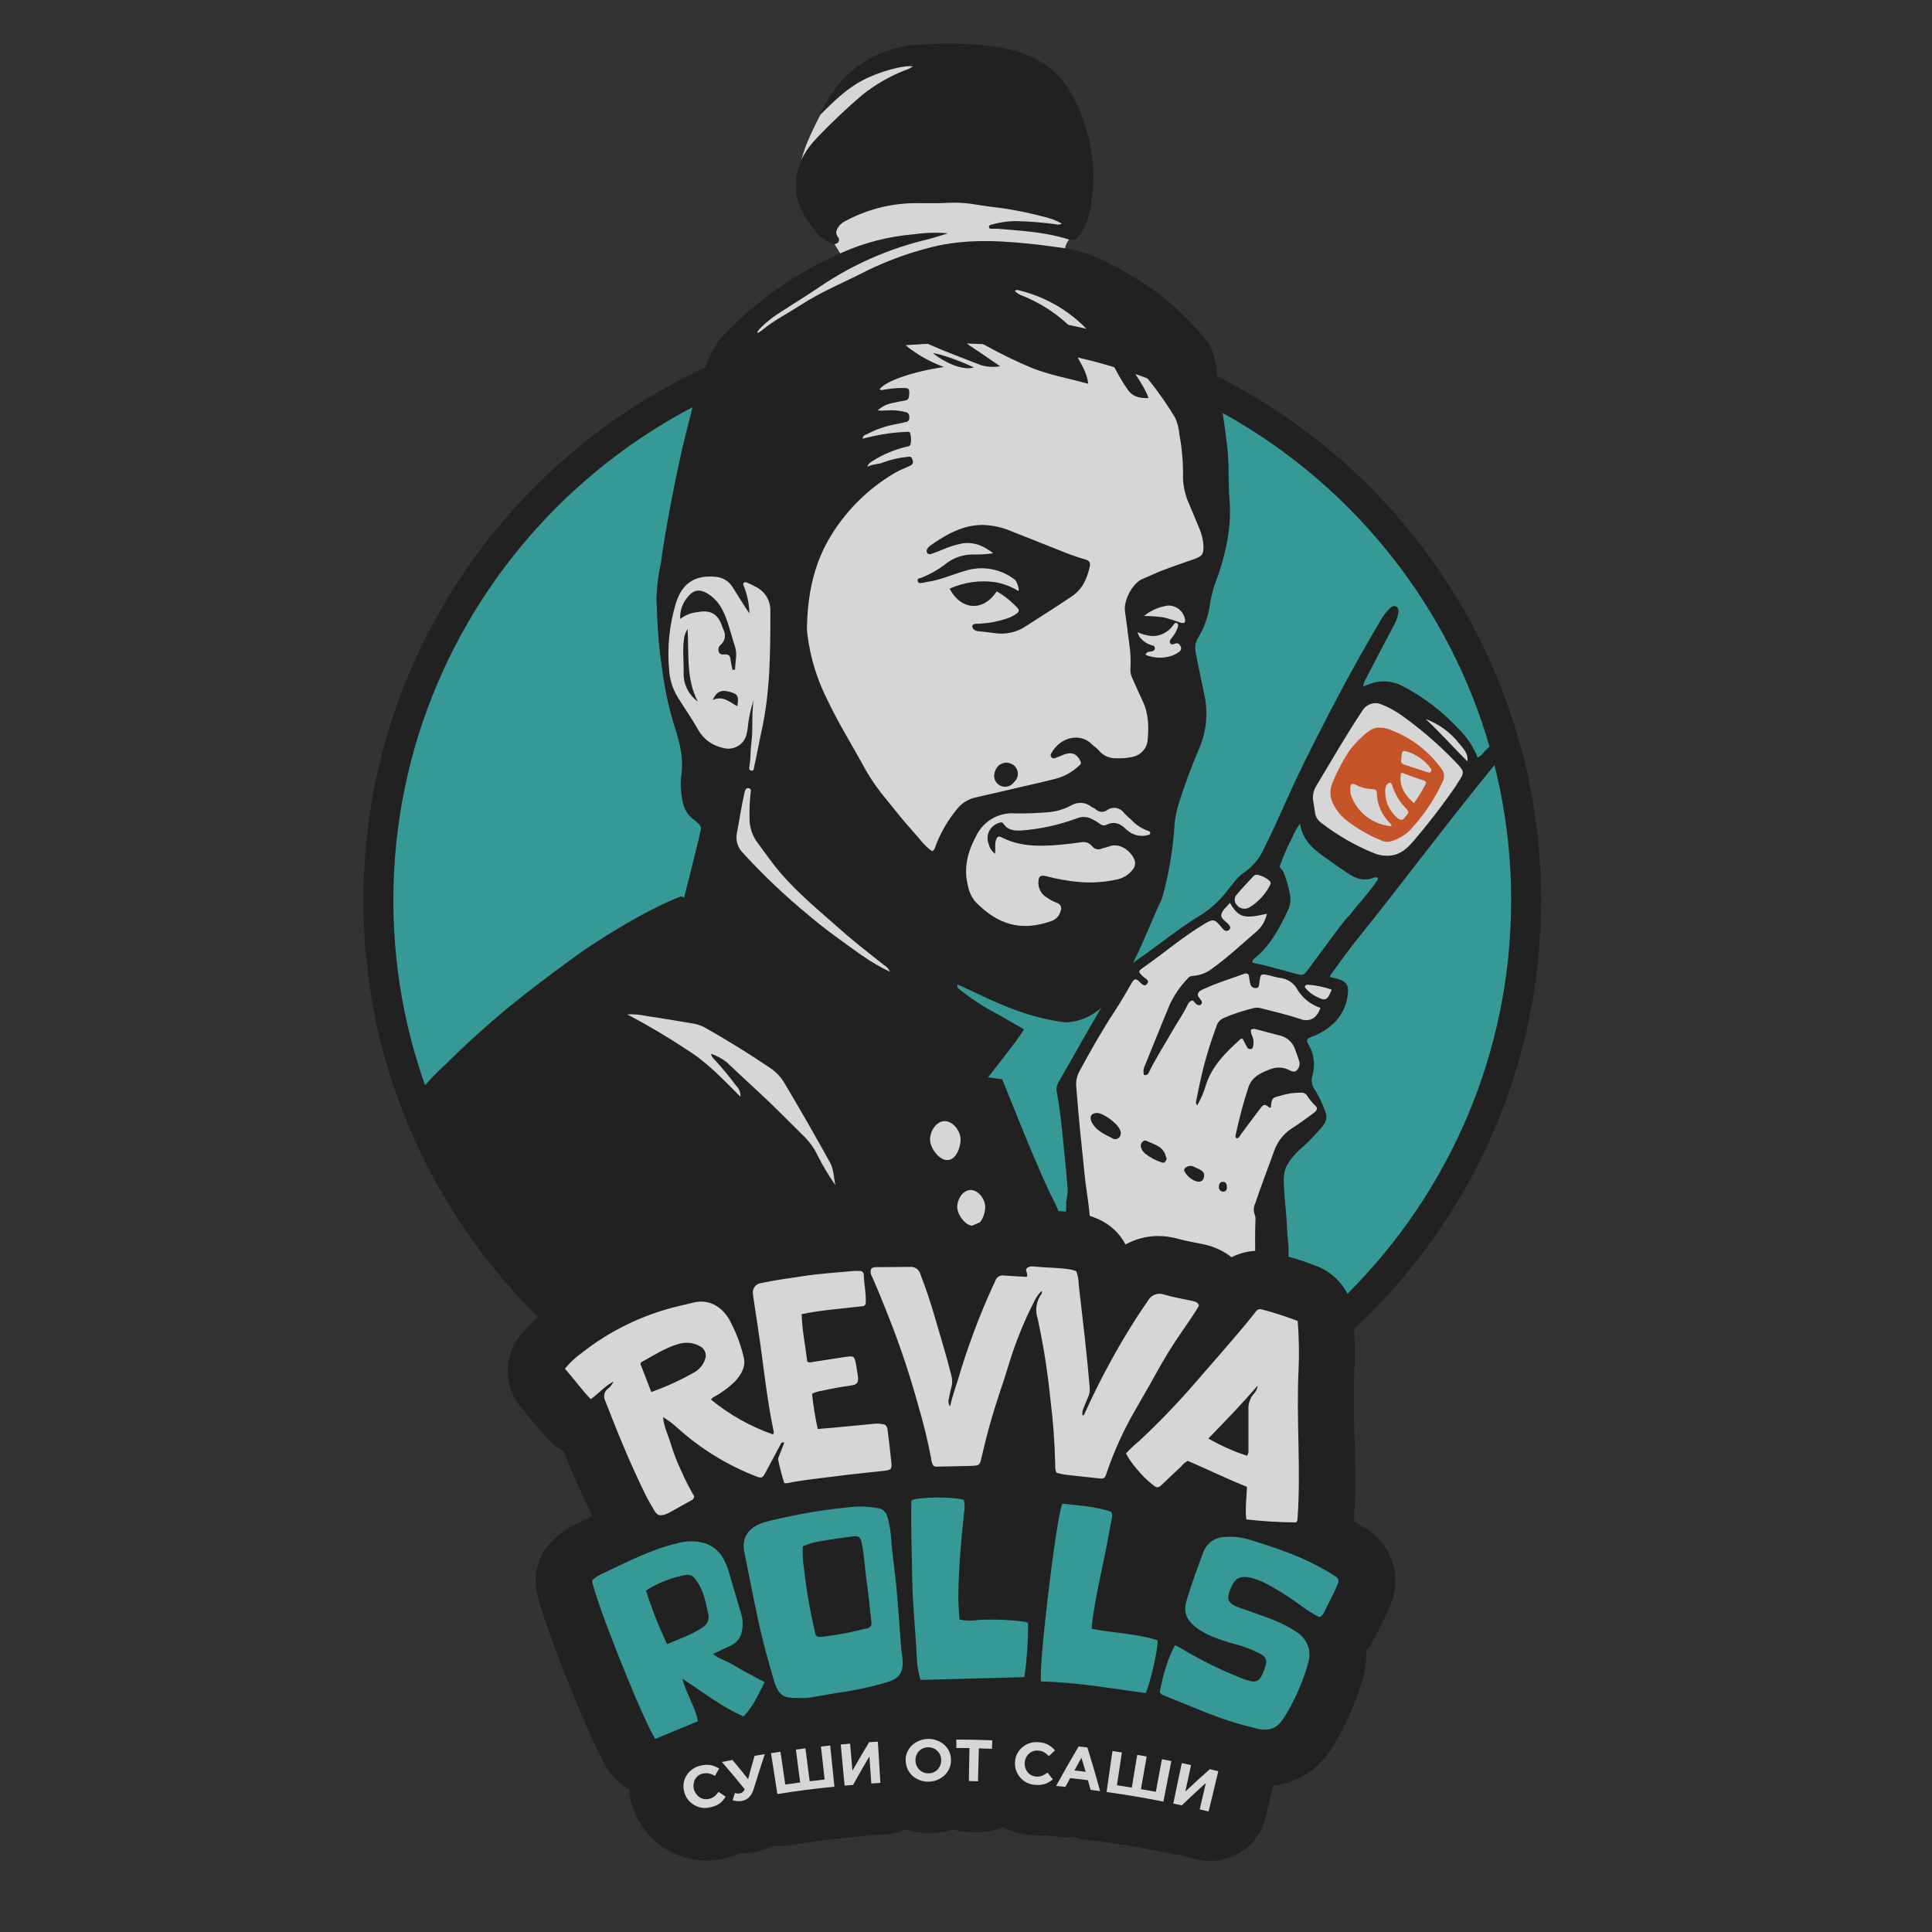
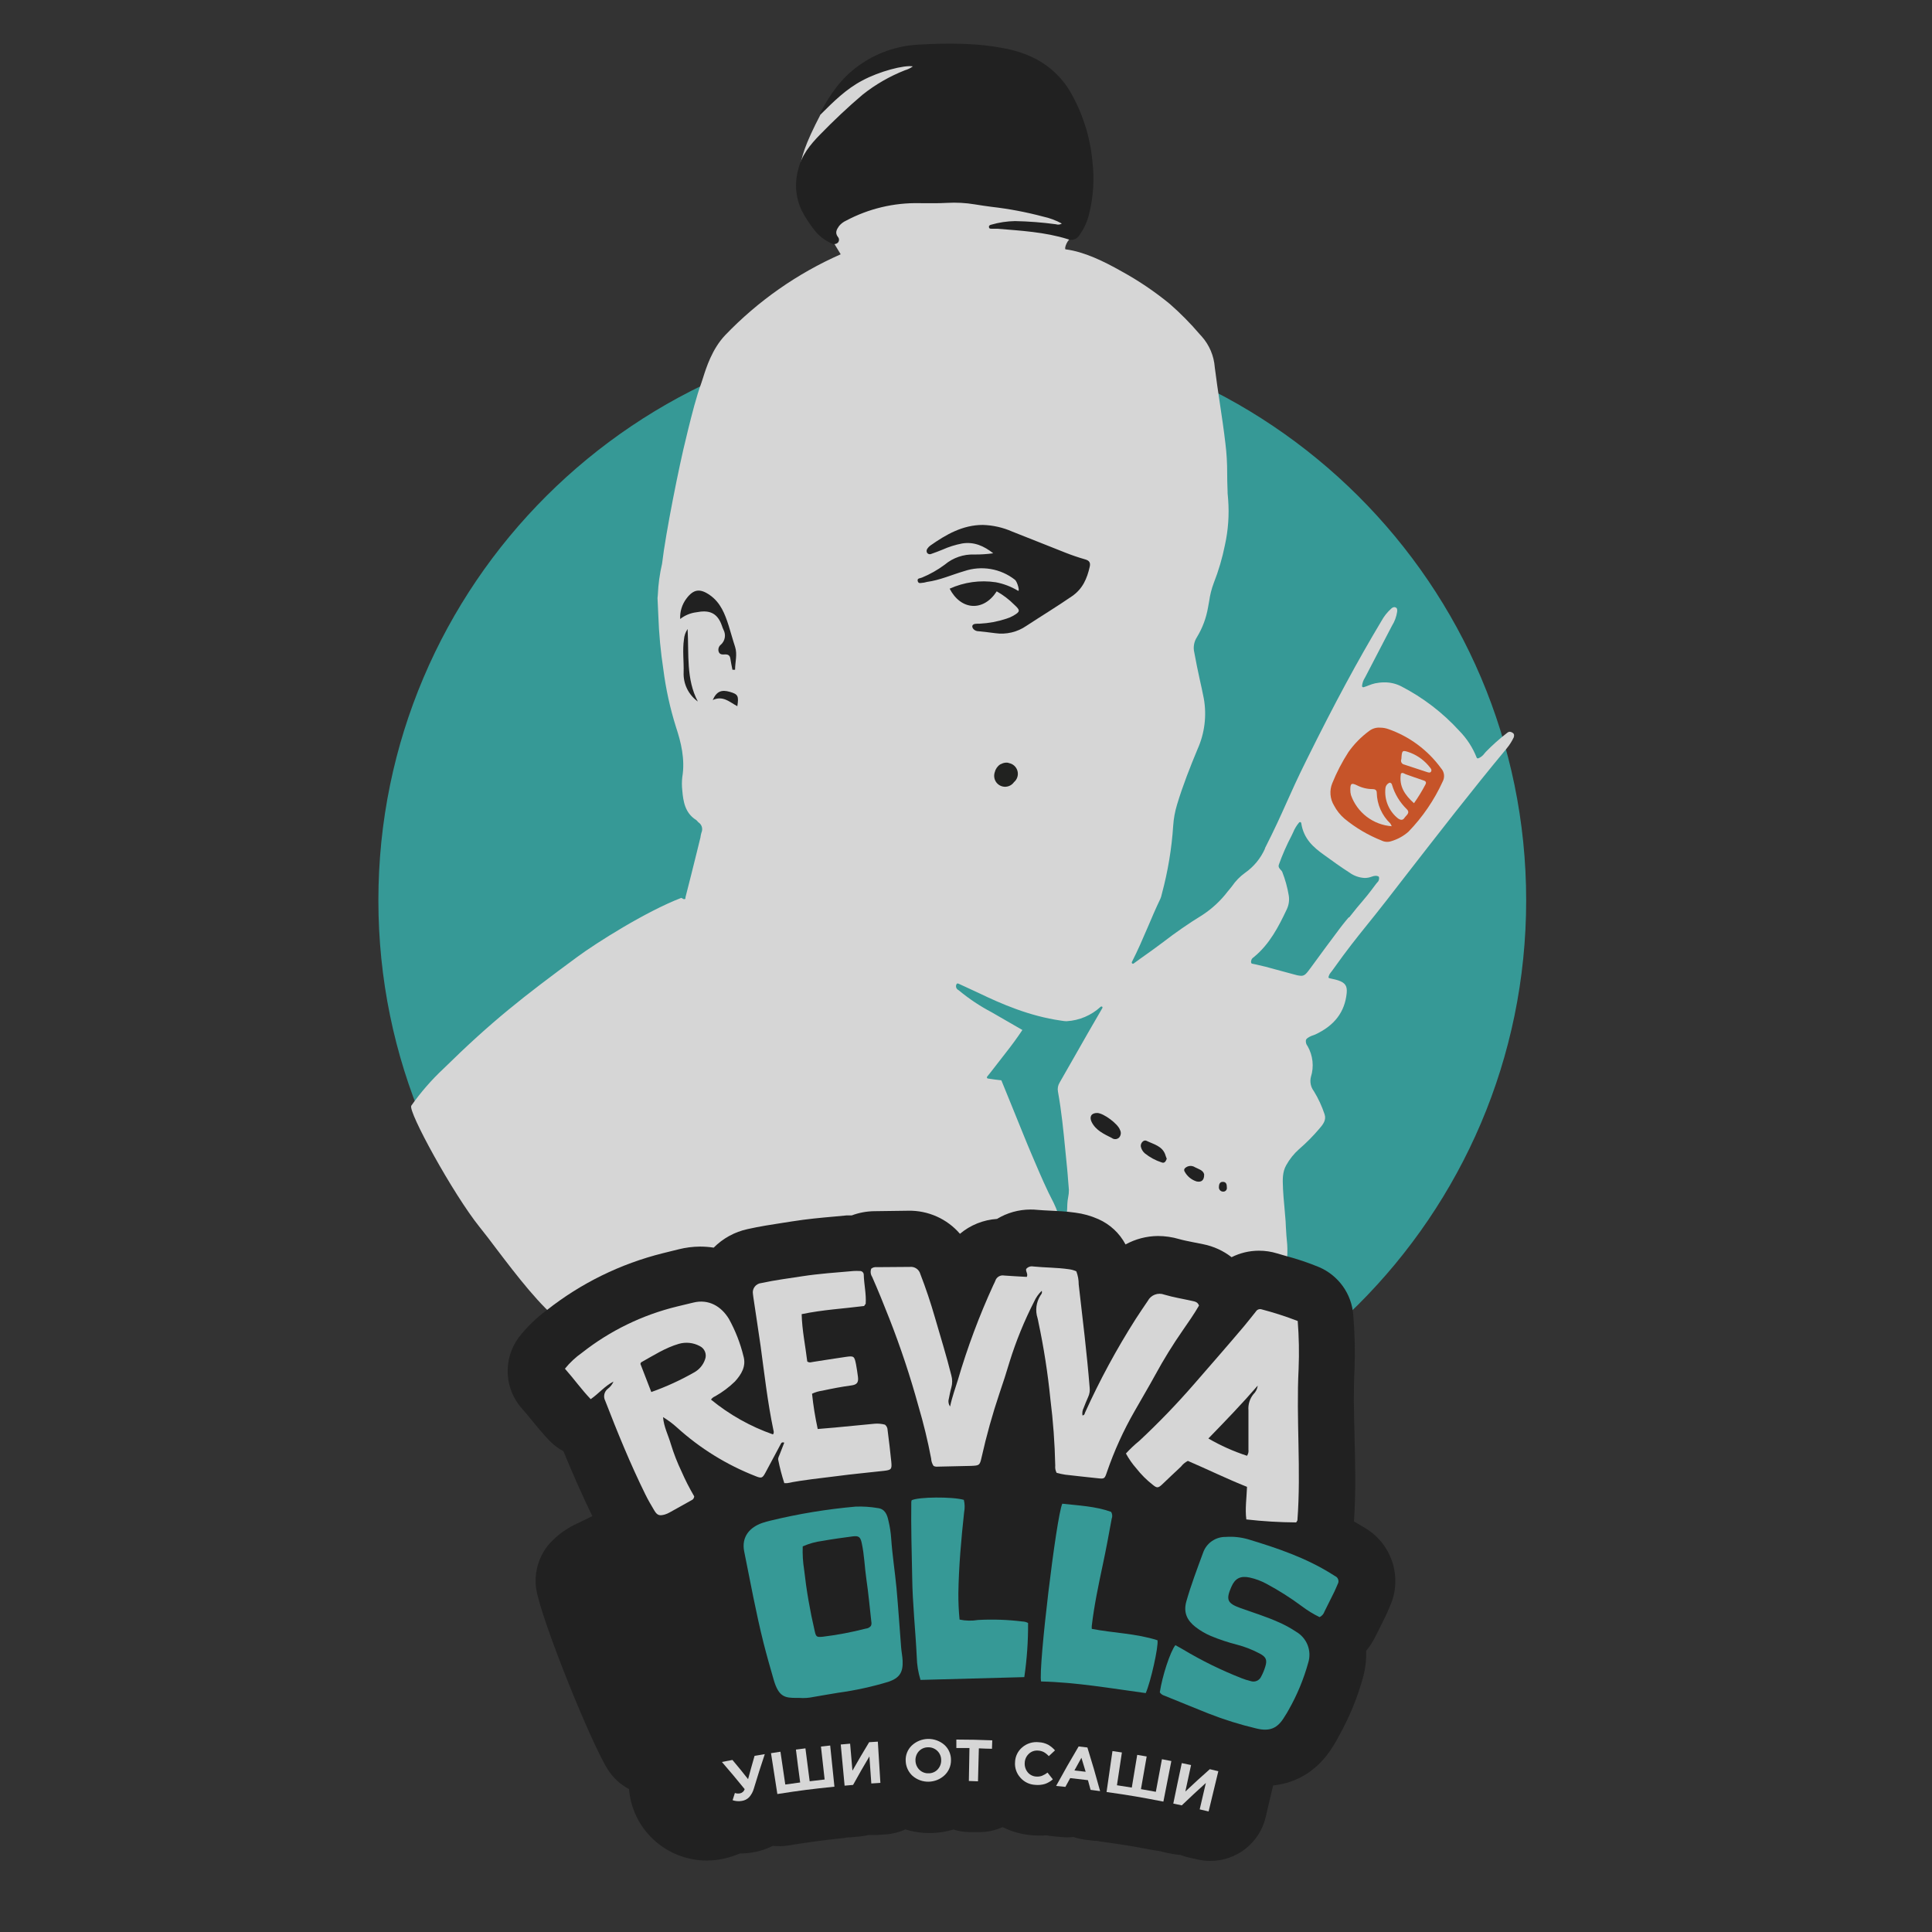
<svg xmlns="http://www.w3.org/2000/svg" width="108" height="108" viewBox="0 0 108 108" fill="none">
  <rect x="0" y="0" width="108" height="108" fill="#333333" stroke="none" />
  <g opacity="0.8" clip-path="url(#clip0_136_182)">
    <path d="M53.233 82.299C70.951 82.299 85.314 67.985 85.314 50.328C85.314 32.672 70.951 18.358 53.233 18.358C35.515 18.358 21.152 32.672 21.152 50.328C21.152 67.985 35.515 82.299 53.233 82.299Z" fill="#37B3AF" />
    <path d="M84.563 40.967C84.513 40.932 84.454 40.91 84.392 40.906C84.346 40.907 84.301 40.925 84.267 40.956L84.243 40.974C83.823 41.298 83.427 41.651 83.058 42.03L82.98 42.12C82.893 42.243 82.772 42.338 82.631 42.394H82.61C82.596 42.394 82.582 42.39 82.57 42.382C82.559 42.374 82.55 42.362 82.546 42.349C82.327 41.791 81.997 41.283 81.576 40.854C80.651 39.84 79.552 38.998 78.332 38.367C78.039 38.217 77.713 38.14 77.384 38.145C77.213 38.145 77.043 38.163 76.876 38.197C76.755 38.225 76.636 38.263 76.521 38.31C76.424 38.351 76.325 38.386 76.225 38.416H76.206C76.19 38.416 76.175 38.411 76.163 38.402C76.155 38.395 76.148 38.387 76.144 38.377C76.14 38.367 76.138 38.356 76.139 38.346C76.154 38.186 76.207 38.032 76.293 37.897L76.329 37.831C76.724 37.07 77.119 36.31 77.514 35.551L77.81 34.984C77.961 34.744 78.06 34.476 78.102 34.195C78.114 34.073 78.102 33.992 78.019 33.959C77.996 33.946 77.97 33.939 77.943 33.938C77.876 33.946 77.814 33.977 77.768 34.025C77.549 34.222 77.366 34.453 77.225 34.71C75.921 36.888 74.618 39.288 73.034 42.489C72.529 43.504 72.207 44.222 71.897 44.917C71.586 45.611 71.247 46.367 70.712 47.416C70.712 47.424 70.712 47.433 70.712 47.442C70.47 47.986 70.084 48.454 69.595 48.795C69.312 48.999 69.067 49.251 68.87 49.539C68.792 49.638 68.716 49.735 68.633 49.83C68.239 50.349 67.757 50.796 67.211 51.153C66.451 51.619 65.718 52.126 65.013 52.671C64.606 52.974 64.184 53.285 63.76 53.578C63.629 53.668 63.501 53.763 63.373 53.859C63.362 53.868 63.348 53.873 63.333 53.873C63.317 53.873 63.303 53.867 63.29 53.857C63.279 53.847 63.271 53.834 63.268 53.819C63.265 53.803 63.267 53.788 63.274 53.774C63.603 53.132 63.892 52.456 64.172 51.804C64.39 51.289 64.618 50.758 64.864 50.245C64.898 50.17 64.922 50.09 64.938 50.009L64.952 49.953C65.286 48.712 65.498 47.441 65.582 46.159C65.608 45.758 65.681 45.362 65.798 44.978C66.12 43.906 66.538 42.852 66.941 41.884C67.341 40.996 67.464 40.008 67.294 39.049C67.22 38.679 67.142 38.31 67.057 37.939C66.955 37.467 66.85 36.968 66.763 36.48C66.727 36.335 66.722 36.184 66.746 36.038C66.77 35.891 66.825 35.75 66.905 35.624C67.219 35.11 67.431 34.541 67.531 33.947C67.554 33.832 67.573 33.711 67.595 33.596C67.642 33.254 67.727 32.919 67.848 32.596C68.119 31.907 68.328 31.196 68.474 30.471C68.658 29.635 68.719 28.777 68.654 27.924L68.623 27.558V27.476C68.604 27.05 68.602 26.731 68.6 26.45C68.602 25.898 68.57 25.346 68.502 24.797C68.415 24.043 68.301 23.278 68.19 22.541C68.092 21.884 67.99 21.204 67.907 20.536C67.861 19.895 67.605 19.288 67.177 18.807L67.054 18.672C66.543 18.073 65.988 17.512 65.395 16.993C64.553 16.301 63.647 15.689 62.691 15.165C61.702 14.605 60.603 14.071 59.572 13.939C59.481 13.939 59.609 13.499 59.832 13.336C59.918 13.354 60.008 13.337 60.081 13.289C60.155 13.244 60.218 13.183 60.266 13.112C60.526 12.759 60.712 12.357 60.811 11.931C61.044 10.978 61.103 9.99 60.984 9.016C60.855 7.638 60.427 6.304 59.728 5.107C59.017 3.943 57.898 3.18 56.41 2.839C55.316 2.603 54.199 2.49 53.08 2.504C52.553 2.504 51.999 2.521 51.335 2.558C50.143 2.625 48.996 3.035 48.033 3.739C47.139 4.415 46.415 5.29 45.922 6.295C44.907 8.239 44.85 8.719 44.68 9.47C44.467 10.238 44.544 11.057 44.895 11.773C45.096 12.154 45.334 12.514 45.606 12.847C45.841 13.145 46.144 13.383 46.49 13.54C46.528 13.557 46.568 13.57 46.609 13.577L46.995 14.215C44.567 15.287 42.374 16.823 40.539 18.736C39.806 19.508 39.477 20.559 39.299 21.124C39.264 21.237 39.233 21.337 39.205 21.41C38.915 22.208 38.678 23.162 38.467 24.008L38.354 24.48C37.984 25.94 37.204 29.828 37.01 31.512C36.877 32.085 36.797 32.668 36.773 33.255C36.77 33.315 36.765 33.374 36.756 33.432C36.777 33.818 36.792 34.129 36.801 34.417C36.836 35.422 36.929 36.424 37.081 37.417C37.221 38.516 37.459 39.599 37.792 40.656C38.06 41.466 38.309 42.432 38.14 43.443C38.112 43.688 38.112 43.937 38.14 44.182C38.192 44.803 38.292 45.443 38.911 45.836C38.943 45.857 38.971 45.884 38.993 45.916C39.007 45.933 39.022 45.95 39.038 45.965C39.132 46.025 39.201 46.115 39.233 46.221C39.265 46.327 39.257 46.441 39.212 46.542C39.192 46.607 39.177 46.673 39.166 46.74C39.166 46.787 39.15 46.837 39.138 46.884L38.944 47.673C38.742 48.488 38.534 49.327 38.318 50.16C38.317 50.168 38.317 50.176 38.318 50.184C38.318 50.196 38.318 50.205 38.318 50.215C38.316 50.225 38.311 50.235 38.305 50.243C38.298 50.251 38.29 50.258 38.28 50.262C38.271 50.264 38.261 50.264 38.252 50.262C38.241 50.264 38.229 50.264 38.218 50.262C38.119 50.205 38.081 50.196 38.086 50.191C36.111 50.949 33.319 52.716 32.262 53.498C29.233 55.73 27.508 57.072 24.796 59.736C24.125 60.363 23.521 61.057 22.992 61.808C22.786 62.105 25.322 66.742 26.811 68.594C27.1 68.95 27.422 69.376 27.759 69.824C28.861 71.272 30.233 73.072 31.423 73.956L31.968 74.369C34.004 75.928 38.773 79.565 44.767 81.219C46.365 81.656 51.247 82.164 53.272 82.371L53.397 82.383H53.494C53.945 82.383 55.794 82.667 55.883 82.667H55.914C60.892 82.301 66.443 80.385 67.4 79.752C67.796 79.476 68.194 78.921 68.251 78.921C68.308 78.921 68.351 78.864 68.467 78.637C68.55 78.472 68.626 78.302 68.704 78.132C68.84 77.819 68.998 77.517 69.178 77.227C69.621 76.532 70.14 75.708 70.617 74.851L70.714 74.674C71.018 74.191 71.247 73.665 71.394 73.115C71.425 72.975 71.458 72.834 71.489 72.692C71.548 72.442 71.605 72.189 71.652 71.934C71.686 71.761 71.724 71.586 71.761 71.414C71.93 70.813 71.995 70.188 71.956 69.564C71.918 69.231 71.899 68.894 71.88 68.565C71.88 68.376 71.859 68.187 71.844 67.999C71.83 67.809 71.811 67.614 71.795 67.422C71.764 67.099 71.735 66.763 71.719 66.435V66.385C71.7 65.96 71.678 65.518 71.906 65.126C72.091 64.793 72.332 64.494 72.617 64.24C73.023 63.89 73.401 63.508 73.748 63.1C73.966 62.852 74.153 62.601 74.044 62.287C73.895 61.836 73.695 61.404 73.447 61C73.361 60.887 73.301 60.757 73.272 60.618C73.244 60.48 73.246 60.336 73.281 60.199C73.371 59.915 73.4 59.615 73.368 59.319C73.336 59.022 73.242 58.736 73.094 58.477C73.056 58.431 73.028 58.378 73.012 58.32C72.996 58.263 72.993 58.203 73.001 58.144C73.034 58.045 73.136 57.988 73.309 57.908C73.34 57.895 73.372 57.884 73.404 57.875L73.518 57.832C74.603 57.327 75.177 56.569 75.281 55.513C75.319 55.116 75.201 54.939 74.807 54.804C74.697 54.77 74.586 54.741 74.473 54.719L74.312 54.681C74.294 54.677 74.279 54.666 74.269 54.651C74.262 54.634 74.262 54.615 74.269 54.599C74.283 54.55 74.301 54.502 74.324 54.457C74.363 54.397 74.406 54.34 74.452 54.285C74.478 54.249 74.506 54.214 74.53 54.178C75.333 53.054 75.796 52.478 76.383 51.748C76.699 51.356 77.052 50.919 77.509 50.331L78.538 49.003C80.375 46.641 82.276 44.182 84.226 41.837C84.384 41.646 84.517 41.437 84.622 41.213C84.655 41.097 84.641 41.017 84.563 40.967ZM61.617 56.361C61.084 57.27 60.555 58.201 60.043 59.101L59.233 60.518C59.139 60.671 59.106 60.854 59.142 61.031C59.339 62.115 59.448 63.227 59.553 64.304C59.583 64.64 59.617 64.973 59.652 65.308C59.676 65.544 59.692 65.764 59.709 65.991L59.752 66.515C59.753 66.658 59.739 66.801 59.709 66.94C59.684 67.065 59.669 67.191 59.664 67.318C59.66 67.715 59.615 68.111 59.531 68.499C59.528 68.513 59.521 68.526 59.51 68.536C59.5 68.546 59.486 68.552 59.472 68.554C59.459 68.553 59.446 68.549 59.436 68.542C59.425 68.535 59.416 68.525 59.41 68.513C59.332 68.339 59.263 68.162 59.197 67.982L59.138 67.821C59.072 67.623 58.993 67.43 58.901 67.243C58.51 66.499 58.175 65.717 57.851 64.959L57.638 64.46C57.422 63.962 56.962 62.807 56.554 61.808C56.317 61.224 56.104 60.695 55.976 60.39C55.751 60.367 55.502 60.334 55.225 60.291C55.213 60.289 55.202 60.285 55.193 60.278C55.184 60.27 55.177 60.261 55.172 60.25C55.168 60.239 55.167 60.228 55.169 60.216C55.17 60.205 55.175 60.194 55.182 60.185L55.372 59.949L56.225 58.85C56.573 58.409 56.877 57.991 57.152 57.577L55.744 56.765L55.436 56.587C54.785 56.246 54.173 55.837 53.608 55.369C53.608 55.369 53.584 55.352 53.573 55.343C53.544 55.328 53.518 55.309 53.498 55.284C53.477 55.26 53.461 55.232 53.452 55.201C53.442 55.171 53.439 55.139 53.442 55.107C53.446 55.075 53.455 55.045 53.471 55.017C53.478 55 53.492 54.986 53.509 54.979H53.535C53.543 54.977 53.552 54.977 53.561 54.979L53.916 55.142C54.172 55.258 54.428 55.378 54.682 55.496C55.983 56.124 57.547 56.8 59.292 57.05L59.373 57.062C59.447 57.076 59.522 57.084 59.598 57.086H59.631C60.337 57.044 61.007 56.759 61.527 56.28C61.539 56.27 61.555 56.264 61.572 56.264C61.587 56.264 61.602 56.269 61.615 56.278C61.624 56.289 61.63 56.304 61.63 56.319C61.631 56.334 61.626 56.349 61.617 56.361ZM76.976 49.346L76.931 49.4C76.499 49.983 76.329 50.184 76.13 50.416C75.969 50.602 75.786 50.815 75.43 51.271C75.419 51.281 75.404 51.287 75.388 51.287L75.231 51.474C75.115 51.618 75.009 51.748 74.909 51.882C74.352 52.624 73.8 53.37 73.25 54.126C73.029 54.424 72.937 54.549 72.733 54.549C72.589 54.538 72.447 54.509 72.309 54.464L71.617 54.277L70.747 54.041C70.572 53.996 70.396 53.956 70.226 53.918L69.989 53.869C69.975 53.865 69.964 53.858 69.955 53.848C69.946 53.838 69.94 53.825 69.939 53.812C69.928 53.755 69.936 53.696 69.96 53.643C69.984 53.59 70.024 53.546 70.074 53.517L70.095 53.498C70.965 52.789 71.477 51.797 71.923 50.85C72.044 50.606 72.086 50.33 72.043 50.061C71.968 49.609 71.846 49.166 71.678 48.739C71.659 48.698 71.631 48.662 71.598 48.632C71.534 48.561 71.453 48.474 71.482 48.368C71.481 48.363 71.481 48.358 71.482 48.353C71.684 47.786 71.926 47.233 72.207 46.7C72.236 46.643 72.264 46.584 72.29 46.523C72.371 46.326 72.482 46.142 72.62 45.98C72.625 45.972 72.633 45.966 72.641 45.962C72.65 45.958 72.66 45.956 72.669 45.956H72.693C72.705 45.959 72.717 45.966 72.725 45.976C72.734 45.986 72.739 45.998 72.74 46.01C72.873 46.901 73.433 47.371 73.994 47.775C74.497 48.139 74.942 48.462 75.43 48.774C75.68 48.958 75.978 49.064 76.289 49.079C76.425 49.078 76.561 49.052 76.689 49.003C76.757 48.976 76.829 48.961 76.902 48.958C76.953 48.957 77.003 48.968 77.049 48.989C77.059 48.993 77.067 48.999 77.074 49.007C77.081 49.014 77.085 49.024 77.087 49.034C77.099 49.091 77.095 49.15 77.075 49.205C77.055 49.26 77.021 49.309 76.976 49.346Z" fill="white" />
-     <path d="M53.233 83.134C35.079 83.134 20.311 68.417 20.311 50.328C20.311 32.24 35.079 17.52 53.233 17.52C71.386 17.52 86.152 32.237 86.152 50.328C86.152 68.419 71.383 83.134 53.233 83.134ZM53.233 19.192C36.004 19.192 21.989 33.161 21.989 50.328C21.989 67.495 36.004 81.462 53.233 81.462C70.462 81.462 84.474 67.495 84.474 50.328C84.474 33.161 70.459 19.192 53.233 19.192Z" fill="#1D1D1D" />
    <path d="M45.547 12.888C45.79 13.193 46.103 13.436 46.46 13.596C46.517 13.633 46.585 13.65 46.653 13.645C46.722 13.639 46.786 13.611 46.837 13.566C46.878 13.522 46.901 13.464 46.901 13.404C46.901 13.344 46.878 13.286 46.837 13.242C46.661 13.006 46.773 12.822 46.908 12.63C47.013 12.504 47.146 12.403 47.296 12.335C48.559 11.662 49.975 11.325 51.406 11.357C51.916 11.357 52.426 11.371 52.935 11.341C53.459 11.311 53.984 11.339 54.502 11.426C54.812 11.473 55.123 11.527 55.436 11.563C56.404 11.674 57.364 11.855 58.306 12.106C58.673 12.185 59.027 12.316 59.356 12.496C59.308 12.527 59.254 12.547 59.197 12.554C59.14 12.561 59.083 12.555 59.029 12.536C58.271 12.433 57.508 12.374 56.744 12.359C56.294 12.366 55.847 12.434 55.414 12.559C55.336 12.576 55.267 12.614 55.284 12.704C55.301 12.793 55.367 12.784 55.429 12.786C55.533 12.786 55.639 12.786 55.744 12.786C57.069 12.897 58.403 12.968 59.683 13.367C59.799 13.417 59.93 13.423 60.05 13.383C60.17 13.344 60.272 13.261 60.335 13.152C60.6 12.788 60.789 12.374 60.889 11.936C61.125 10.975 61.185 9.979 61.065 8.997C60.933 7.609 60.498 6.266 59.79 5.062C59.012 3.801 57.842 3.085 56.441 2.764C54.755 2.391 53.042 2.396 51.331 2.495C50.126 2.559 48.966 2.969 47.991 3.676C47.022 4.366 46.379 5.303 45.841 6.331C45.825 6.364 45.841 6.387 45.879 6.392C46.59 5.684 47.301 4.975 48.2 4.503C49.148 3.99 50.548 3.624 51.029 3.711C50.897 3.808 50.749 3.881 50.591 3.926C49.737 4.261 48.938 4.721 48.221 5.291C47.386 6 46.595 6.749 45.832 7.533C45.282 8.098 44.801 8.686 44.62 9.482C44.403 10.252 44.477 11.075 44.829 11.794C45.031 12.182 45.271 12.548 45.547 12.888Z" fill="#1D1D1D" />
    <path d="M61.333 62.216C61.01 62.216 60.88 62.415 61.022 62.719C61.259 63.192 61.714 63.393 62.153 63.615C62.212 63.66 62.286 63.683 62.361 63.678C62.436 63.673 62.507 63.641 62.56 63.589C62.61 63.532 62.641 63.462 62.651 63.388C62.66 63.313 62.647 63.237 62.612 63.171C62.501 62.826 61.69 62.223 61.333 62.216Z" fill="#1D1D1D" />
    <path d="M64.086 63.77C63.93 63.695 63.74 63.907 63.773 64.094C63.804 64.241 63.882 64.374 63.996 64.472C64.275 64.696 64.592 64.868 64.932 64.978C65.108 65.048 65.169 64.909 65.222 64.777C65.203 64.725 65.179 64.673 65.162 64.616C65.015 64.068 64.501 63.974 64.086 63.77Z" fill="#1D1D1D" />
    <path d="M66.26 65.285C66.229 65.306 66.207 65.339 66.199 65.376C66.191 65.414 66.197 65.453 66.218 65.485C66.358 65.752 66.6 65.953 66.888 66.043C67.166 66.104 67.324 65.972 67.312 65.639C67.253 65.415 67.009 65.356 66.803 65.251C66.721 65.197 66.624 65.171 66.526 65.177C66.428 65.183 66.335 65.221 66.26 65.285Z" fill="#1D1D1D" />
    <path d="M68.381 66.612C68.411 66.613 68.441 66.607 68.468 66.595C68.495 66.582 68.519 66.564 68.537 66.542C68.557 66.519 68.57 66.492 68.578 66.464C68.585 66.435 68.586 66.405 68.581 66.376C68.581 66.227 68.559 66.057 68.344 66.067C68.182 66.067 68.137 66.22 68.137 66.36C68.135 66.393 68.14 66.426 68.151 66.457C68.162 66.488 68.18 66.516 68.203 66.54C68.226 66.564 68.254 66.583 68.284 66.595C68.315 66.608 68.348 66.614 68.381 66.612Z" fill="#1D1D1D" />
    <path d="M77.612 40.757C77.466 40.705 77.312 40.677 77.157 40.677C76.936 40.659 76.716 40.724 76.54 40.859C76.092 41.188 75.7 41.586 75.379 42.04C75.023 42.592 74.72 43.176 74.474 43.785C74.392 43.986 74.358 44.202 74.376 44.418C74.393 44.634 74.46 44.843 74.573 45.028C74.719 45.307 74.917 45.556 75.156 45.762C75.78 46.277 76.482 46.691 77.235 46.988C77.398 47.069 77.588 47.083 77.761 47.026C78.121 46.921 78.454 46.739 78.735 46.492C79.527 45.673 80.173 44.726 80.646 43.691C80.71 43.573 80.736 43.438 80.72 43.304C80.704 43.171 80.647 43.046 80.556 42.947C79.821 41.935 78.794 41.172 77.612 40.757ZM75.521 44.449C75.493 44.348 75.481 44.244 75.483 44.139C75.483 43.792 75.55 43.752 75.863 43.903C76.13 44.039 76.425 44.11 76.725 44.111C76.868 44.111 76.962 44.163 76.962 44.317C76.969 44.638 77.039 44.955 77.169 45.249C77.299 45.543 77.486 45.809 77.719 46.032C77.749 46.081 77.776 46.133 77.799 46.187C77.291 46.15 76.805 45.965 76.4 45.656C75.996 45.347 75.69 44.928 75.521 44.449ZM78.508 45.722C78.415 45.866 78.29 45.845 78.159 45.758C77.904 45.558 77.705 45.296 77.581 44.997C77.456 44.699 77.41 44.373 77.448 44.052C77.457 43.985 77.483 43.922 77.525 43.869C77.567 43.816 77.622 43.776 77.685 43.752C77.715 43.754 77.743 43.766 77.766 43.786C77.789 43.805 77.805 43.832 77.811 43.861C77.964 44.38 78.248 44.852 78.636 45.231C78.854 45.443 78.603 45.576 78.508 45.722ZM79.672 43.875C79.484 44.23 79.275 44.572 79.043 44.9C78.534 44.444 78.195 43.955 78.311 43.247C78.399 43.159 78.494 43.247 78.584 43.282C78.911 43.391 79.231 43.518 79.56 43.622C79.712 43.665 79.752 43.736 79.672 43.875ZM80.008 43.114C79.956 43.223 79.856 43.185 79.771 43.159C79.344 43.022 78.923 42.878 78.496 42.739C78.463 42.733 78.432 42.719 78.406 42.7C78.379 42.68 78.357 42.655 78.342 42.625C78.326 42.596 78.318 42.563 78.317 42.53C78.316 42.497 78.323 42.464 78.337 42.434C78.368 41.917 78.382 41.914 78.854 42.084C79.286 42.256 79.663 42.542 79.944 42.911C79.996 42.97 80.039 43.039 80.008 43.114Z" fill="#EB5D27" />
    <path d="M51.598 32.575C51.669 32.575 51.742 32.542 51.816 32.53C52.543 32.433 53.212 32.126 53.911 31.923C54.385 31.764 54.892 31.725 55.385 31.81C55.879 31.895 56.343 32.101 56.736 32.41C56.867 32.509 57.028 33.092 56.904 33.021C56.524 32.792 56.106 32.632 55.669 32.549C54.792 32.416 53.894 32.541 53.086 32.908C53.721 34.129 54.982 34.2 55.717 33.057C56.078 33.26 56.409 33.512 56.701 33.806C57.049 34.124 57.042 34.193 56.62 34.432C56.504 34.497 56.38 34.549 56.253 34.587C55.772 34.746 55.272 34.839 54.767 34.864C54.677 34.862 54.588 34.866 54.499 34.876C54.33 34.913 54.307 35.039 54.423 35.173C54.46 35.21 54.503 35.238 54.551 35.258C54.599 35.277 54.651 35.287 54.703 35.287C55.013 35.324 55.324 35.348 55.632 35.395C56.243 35.484 56.866 35.338 57.374 34.987C58.218 34.434 59.08 33.91 59.919 33.333C60.526 32.92 60.768 32.336 60.917 31.68C60.969 31.444 60.889 31.335 60.659 31.269C60.288 31.163 59.922 31.039 59.561 30.896C58.566 30.508 57.578 30.102 56.582 29.715C56.064 29.486 55.506 29.36 54.94 29.344C53.816 29.344 52.887 29.878 52.003 30.499C51.943 30.544 51.891 30.598 51.849 30.659C51.822 30.692 51.804 30.731 51.799 30.773C51.794 30.815 51.801 30.858 51.82 30.896C51.844 30.934 51.882 30.962 51.926 30.975C51.969 30.988 52.016 30.984 52.057 30.964C52.268 30.893 52.474 30.811 52.681 30.728C53.033 30.57 53.403 30.453 53.783 30.381C54.454 30.27 55.008 30.525 55.523 30.929C55.17 30.978 54.814 31.001 54.458 30.997C53.858 30.976 53.272 31.178 52.813 31.564C52.42 31.857 51.992 32.1 51.538 32.287C51.441 32.334 51.259 32.31 51.301 32.483C51.344 32.655 51.496 32.577 51.598 32.575Z" fill="#1D1D1D" />
-     <path d="M54.442 20.541C53.65 20.158 52.446 19.745 52.152 19.747C52.984 20.39 53.899 20.706 54.442 20.541Z" fill="#1D1D1D" />
    <path d="M40.356 34.98C40.385 35.062 40.413 35.148 40.449 35.216C40.517 35.348 40.541 35.499 40.515 35.646C40.489 35.793 40.416 35.927 40.307 36.029C40.246 36.073 40.201 36.134 40.177 36.205C40.153 36.275 40.151 36.351 40.172 36.423C40.233 36.614 40.409 36.588 40.544 36.581C40.731 36.581 40.807 36.659 40.831 36.836C40.854 37.014 40.906 37.238 40.944 37.439H41.091C41.091 37.009 41.229 36.586 41.091 36.156C40.961 35.764 40.854 35.362 40.733 34.975C40.525 34.325 40.285 33.693 39.686 33.27C39.138 32.885 38.771 32.925 38.37 33.463C38.124 33.791 38.001 34.194 38.022 34.602C38.284 34.397 38.598 34.267 38.93 34.226C39.577 34.101 40.086 34.196 40.356 34.98Z" fill="#1D1D1D" />
    <path d="M38.234 35.743C38.144 36.357 38.234 36.976 38.215 37.592C38.203 37.907 38.269 38.22 38.407 38.503C38.546 38.786 38.753 39.031 39.009 39.215C38.35 37.963 38.514 36.591 38.438 35.162C38.321 35.334 38.25 35.535 38.234 35.743Z" fill="#1D1D1D" />
    <path d="M39.842 39.132C40.422 38.863 40.79 39.255 41.217 39.477C41.307 38.901 41.254 38.806 40.795 38.674C40.335 38.542 40.057 38.643 39.842 39.132Z" fill="#1D1D1D" />
-     <path d="M84.6 40.913C84.547 40.87 84.481 40.847 84.412 40.847C84.344 40.847 84.278 40.87 84.225 40.913C83.793 41.246 83.384 41.607 83 41.995C82.881 42.118 82.791 42.276 82.599 42.342C82.376 41.776 82.04 41.26 81.613 40.826C80.683 39.806 79.579 38.958 78.352 38.322C77.891 38.094 77.365 38.032 76.863 38.147C76.645 38.19 76.451 38.294 76.204 38.369C76.228 38.194 76.29 38.026 76.387 37.878C76.861 36.95 77.359 36.024 77.845 35.095C78.012 34.828 78.125 34.53 78.177 34.219C78.177 34.099 78.177 33.983 78.056 33.905C78 33.881 77.938 33.875 77.879 33.889C77.821 33.903 77.768 33.935 77.728 33.98C77.505 34.184 77.317 34.423 77.174 34.689C75.659 37.221 74.294 39.834 72.981 42.472C71.945 44.551 71.696 45.347 70.656 47.432C70.421 47.967 70.043 48.427 69.563 48.762C69.163 49.015 68.897 49.445 68.589 49.811C68.197 50.322 67.721 50.764 67.181 51.117C65.965 51.837 64.884 52.747 63.725 53.548C63.595 53.637 63.465 53.732 63.337 53.829C63.927 52.678 64.37 51.467 64.929 50.286C64.969 50.19 65 50.091 65.022 49.99C65.357 48.743 65.568 47.466 65.652 46.178C65.68 45.778 65.752 45.381 65.868 44.997C66.194 43.949 66.574 42.919 67.006 41.91C67.408 41.01 67.533 40.011 67.364 39.04C67.198 38.18 66.994 37.33 66.84 36.47C66.807 36.333 66.801 36.191 66.824 36.053C66.847 35.914 66.897 35.781 66.972 35.662C67.289 35.141 67.505 34.565 67.608 33.964C67.668 33.508 67.773 33.058 67.921 32.622C68.193 31.934 68.404 31.222 68.551 30.497C68.736 29.655 68.797 28.791 68.731 27.931L68.703 27.568C68.703 27.544 68.703 27.516 68.703 27.492C68.653 26.311 68.719 25.983 68.584 24.811C68.418 23.394 68.162 21.977 67.987 20.559C67.942 19.898 67.68 19.271 67.24 18.774C66.687 18.125 66.088 17.517 65.448 16.953C64.602 16.26 63.695 15.646 62.737 15.117C61.692 14.524 60.604 14.007 59.393 13.854C58.753 13.773 58.115 13.681 57.473 13.617C55.555 13.421 53.65 13.362 51.758 13.899C50.629 14.201 49.531 14.611 48.48 15.122C47.103 15.831 45.977 16.263 44.688 17.097C44.057 17.501 43.266 17.914 42.688 18.389C41.958 18.986 42.389 18.233 43.671 17.423C44.406 16.95 45.143 16.497 45.866 16.005C47.656 14.796 49.649 13.916 51.751 13.407C52.138 13.315 52.517 13.185 52.995 13.043C52.364 12.986 51.727 13.004 51.099 13.095C49.679 13.211 48.29 13.569 46.992 14.154C44.546 15.226 42.336 16.769 40.488 18.693C39.602 19.638 39.303 20.933 39.142 21.391C38.798 22.336 38.533 23.484 38.286 24.462C37.897 25.992 37.139 29.854 36.944 31.491C36.811 32.068 36.731 32.656 36.708 33.248C36.705 33.31 36.699 33.371 36.688 33.432C36.71 33.758 36.727 34.087 36.734 34.415C36.771 35.422 36.865 36.426 37.016 37.422C37.156 38.524 37.394 39.612 37.727 40.672C38.016 41.551 38.234 42.472 38.073 43.426C38.042 43.677 38.042 43.931 38.073 44.182C38.127 44.843 38.241 45.484 38.874 45.878C38.924 45.909 38.952 45.97 38.999 46.003C39.081 46.055 39.14 46.135 39.167 46.227C39.194 46.32 39.187 46.419 39.146 46.506C39.108 46.617 39.099 46.743 39.071 46.854C38.8 47.945 38.537 49.041 38.251 50.127C38.251 50.149 38.251 50.167 38.251 50.186C38.195 50.146 38.131 50.12 38.063 50.111C35.98 50.909 33.152 52.737 32.221 53.418C29.256 55.584 27.514 56.93 24.731 59.665C24.055 60.294 23.447 60.991 22.918 61.746C22.633 62.157 25.575 67.158 26.741 68.613C27.962 70.129 29.805 72.822 31.37 73.986C32.972 75.167 38.103 79.438 44.742 81.254C46.622 81.769 52.948 82.376 53.384 82.421C53.595 82.442 54.704 82.364 54.806 82.209C55.441 81.141 56.655 79.001 57.3 77.938C57.354 77.85 57.392 77.735 57.516 77.702C57.534 77.731 57.544 77.765 57.544 77.8C57.544 77.834 57.534 77.868 57.516 77.898C57.257 78.453 57.001 79.01 56.733 79.563C56.314 80.35 55.945 81.163 55.626 81.996C55.496 82.355 55.534 82.733 55.913 82.704C60.891 82.338 66.776 80.343 67.527 79.716C67.527 79.716 65.901 78.793 65.064 78.299C64.344 78.027 63.708 77.574 63.216 76.984L67.921 78.845C68.328 79.008 68.335 79.013 68.53 78.628C68.767 78.155 68.947 77.662 69.227 77.225C69.727 76.443 70.217 75.654 70.668 74.844C71.015 74.301 71.279 73.711 71.452 73.091C71.537 72.697 71.635 72.305 71.711 71.91C71.862 71.121 72.109 70.346 72.014 69.522C71.955 69.002 71.943 68.478 71.903 67.958C71.862 67.439 71.803 66.917 71.777 66.395C71.758 65.962 71.727 65.514 71.955 65.124C72.139 64.796 72.38 64.503 72.666 64.257C73.073 63.903 73.453 63.519 73.803 63.109C74.019 62.873 74.237 62.582 74.112 62.228C73.964 61.772 73.762 61.336 73.51 60.929C73.428 60.824 73.371 60.702 73.344 60.572C73.316 60.441 73.319 60.307 73.351 60.178C73.443 59.885 73.473 59.577 73.439 59.272C73.406 58.967 73.31 58.672 73.156 58.406C72.99 58.135 73.045 58.064 73.341 57.946C73.41 57.917 73.484 57.901 73.552 57.868C74.571 57.395 75.242 56.651 75.354 55.506C75.394 55.076 75.254 54.873 74.839 54.74C74.676 54.688 74.507 54.658 74.337 54.615C74.35 54.573 74.366 54.532 74.384 54.492C74.446 54.395 74.524 54.308 74.588 54.216C75.825 52.485 76.261 52.048 77.565 50.368C79.781 47.517 81.974 44.652 84.282 41.865C84.444 41.671 84.58 41.458 84.687 41.23C84.717 41.176 84.724 41.113 84.708 41.054C84.691 40.995 84.653 40.944 84.6 40.913ZM69.136 50.009C69.428 49.653 69.753 49.322 70.066 48.982C70.102 48.943 70.148 48.916 70.2 48.904C70.251 48.892 70.305 48.895 70.355 48.913C70.572 48.972 70.774 49.077 70.947 49.22C70.974 49.239 70.996 49.264 71.01 49.294C71.025 49.323 71.032 49.355 71.03 49.388C71.019 49.425 71.005 49.46 70.988 49.494C70.728 50.002 70.331 50.427 69.843 50.723C69.728 50.791 69.591 50.815 69.46 50.789C69.328 50.763 69.211 50.689 69.132 50.581C69.058 50.504 69.017 50.401 69.018 50.294C69.019 50.187 69.061 50.085 69.136 50.009ZM64.299 46.589C64.282 46.655 64.218 46.672 64.162 46.681C63.982 46.731 63.793 46.739 63.61 46.704C63.427 46.67 63.254 46.594 63.104 46.483C63.047 46.435 62.983 46.393 62.931 46.341C62.621 46.027 62.275 45.899 61.848 46.105C61.788 46.134 61.72 46.144 61.654 46.134C61.588 46.123 61.526 46.092 61.478 46.046C61.346 45.95 61.206 45.867 61.059 45.795C60.93 45.723 60.786 45.681 60.638 45.672C60.49 45.663 60.343 45.687 60.206 45.743C59.202 46.116 58.15 46.346 57.082 46.426C56.695 46.445 56.335 46.41 56.098 46.053C56.02 45.932 55.925 45.97 55.825 46.008C55.708 46.045 55.6 46.106 55.507 46.186C55.415 46.267 55.34 46.366 55.288 46.477C55.236 46.588 55.208 46.709 55.205 46.831C55.202 46.954 55.224 47.076 55.271 47.189C55.322 47.404 55.447 47.595 55.624 47.727C55.66 47.43 55.598 47.189 55.674 46.965C55.724 46.816 55.781 46.7 55.991 46.809C57.03 47.338 58.141 47.321 59.262 47.222C59.66 47.184 60.059 47.139 60.447 47.083C60.557 47.06 60.671 47.068 60.777 47.106C60.882 47.144 60.975 47.21 61.045 47.298C61.105 47.383 61.195 47.443 61.297 47.468C61.399 47.493 61.506 47.48 61.599 47.432C61.725 47.387 61.862 47.373 61.983 47.321C62.576 47.085 63.185 47.543 63.405 48.03C63.449 48.126 63.463 48.232 63.447 48.336C63.431 48.44 63.385 48.537 63.315 48.616C63.104 48.889 62.804 49.08 62.467 49.157C61.741 49.321 60.994 49.368 60.253 49.298C59.662 49.241 59.077 49.136 58.504 48.984C58.155 48.892 58.046 48.984 58.046 49.355C58.046 49.496 58.077 49.636 58.139 49.763C58.2 49.891 58.291 50.002 58.402 50.09C58.614 50.252 58.849 50.384 59.099 50.479C59.142 50.493 59.181 50.515 59.215 50.545C59.248 50.575 59.275 50.611 59.294 50.652C59.312 50.693 59.321 50.737 59.321 50.782C59.321 50.827 59.312 50.871 59.293 50.911C59.264 51.042 59.203 51.163 59.114 51.263C59.025 51.363 58.912 51.439 58.786 51.483C57.075 52.088 55.797 51.698 54.538 50.423C54.325 50.173 54.18 49.873 54.117 49.551C53.849 48.547 54.083 47.635 54.565 46.736C54.76 46.324 55.076 45.983 55.472 45.756C55.868 45.53 56.324 45.43 56.778 45.469C57.403 45.479 58.027 45.455 58.648 45.399C59.079 45.356 59.497 45.23 59.879 45.025C60.05 44.92 60.251 44.87 60.452 44.882C60.654 44.895 60.847 44.968 61.004 45.094C61.075 45.146 61.166 45.174 61.241 45.231C61.324 45.316 61.435 45.369 61.554 45.38C61.673 45.39 61.792 45.357 61.889 45.288C61.961 45.235 62.043 45.197 62.131 45.177C62.218 45.157 62.309 45.154 62.397 45.169C62.486 45.185 62.57 45.217 62.645 45.266C62.721 45.314 62.786 45.377 62.837 45.45C62.96 45.579 63.091 45.7 63.228 45.814C63.485 46.101 63.811 46.317 64.176 46.443C64.24 46.459 64.32 46.49 64.292 46.589H64.299ZM65.894 36.451C65.8 36.522 65.697 36.582 65.588 36.628C65.088 36.818 64.534 36.81 64.038 36.607C64.102 36.406 64.24 36.439 64.349 36.42C64.458 36.402 64.555 36.364 64.555 36.234C64.555 36.104 64.47 36.092 64.38 36.069C64.107 35.988 63.867 35.822 63.695 35.596C63.651 35.516 63.617 35.431 63.593 35.343C63.848 35.456 64.119 35.529 64.396 35.558C64.628 35.562 64.858 35.508 65.064 35.403C65.271 35.297 65.448 35.143 65.581 34.954C65.631 34.885 65.681 34.784 65.787 34.833C65.894 34.883 65.861 35.01 65.828 35.102C65.749 35.31 65.636 35.503 65.493 35.674C65.434 35.754 65.349 35.842 65.413 35.953C65.477 36.064 65.588 36.019 65.686 35.981C65.712 35.968 65.741 35.962 65.771 35.961C65.8 35.96 65.83 35.965 65.857 35.976C65.885 35.987 65.91 36.004 65.93 36.025C65.951 36.046 65.967 36.072 65.977 36.099C65.998 36.127 66.012 36.159 66.019 36.192C66.026 36.226 66.026 36.261 66.018 36.294C66.01 36.328 65.995 36.359 65.973 36.386C65.952 36.413 65.925 36.436 65.894 36.451ZM66.081 34.831C66.038 34.823 65.995 34.812 65.953 34.795C65.649 34.682 65.338 34.586 65.022 34.507C64.667 34.462 64.31 34.436 63.953 34.432C64.332 34.123 64.788 33.923 65.273 33.853C65.512 33.84 65.746 33.919 65.928 34.074C66.11 34.229 66.225 34.447 66.25 34.684C66.252 34.798 66.19 34.838 66.081 34.826V34.831ZM39.035 40.812C38.684 40.176 38.26 39.581 37.878 38.962C37.601 38.504 37.438 37.986 37.404 37.453C37.288 36.195 37.417 34.927 37.784 33.718C38.153 32.521 38.945 32.114 40.094 32.254C40.273 32.281 40.443 32.346 40.592 32.447C40.742 32.547 40.867 32.678 40.96 32.833C41.197 33.218 41.45 33.61 41.697 33.999C41.758 34.096 41.827 34.188 41.894 34.283C41.879 33.784 41.781 33.292 41.604 32.825C41.578 32.748 41.505 32.658 41.581 32.578C41.657 32.497 41.775 32.578 41.863 32.615C41.986 32.666 42.105 32.725 42.221 32.792C42.477 32.911 42.694 33.101 42.844 33.34C42.994 33.579 43.07 33.857 43.064 34.139C43.064 36.409 43.064 38.674 42.562 40.911C42.42 41.56 42.306 42.219 42.157 42.869C42.135 42.961 42.157 43.105 42 43.079C41.844 43.053 41.879 42.914 41.896 42.815C41.969 42.387 41.946 41.955 42.002 41.53C42.107 40.731 42.002 39.926 42.13 39.13C41.968 39.612 41.859 40.11 41.806 40.615C41.79 40.775 41.762 40.933 41.723 41.088C41.687 41.22 41.624 41.344 41.539 41.453C41.454 41.561 41.349 41.651 41.229 41.718C41.108 41.786 40.976 41.828 40.839 41.844C40.702 41.86 40.563 41.849 40.431 41.811C40.14 41.753 39.865 41.634 39.624 41.462C39.383 41.29 39.182 41.068 39.035 40.812ZM45.709 64.597C45.584 64.327 45.424 64.074 45.236 63.844C45.138 63.728 45.039 63.608 44.932 63.511C44.079 62.67 43.245 61.808 42.36 61C41.775 60.466 41.199 59.92 40.621 59.377C40.359 59.171 40.064 59.011 39.748 58.905C39.765 59.02 39.824 59.125 39.914 59.2C40.359 59.682 40.777 60.188 41.168 60.714C41.247 60.79 41.308 60.883 41.346 60.986C41.384 61.088 41.399 61.198 41.389 61.307C40.441 60.362 39.556 59.403 38.44 58.709C37.35 57.982 36.223 57.314 35.063 56.706C35.417 56.686 35.773 56.715 36.12 56.793C37.011 56.918 37.897 57.079 38.784 57.223C39.023 57.266 39.252 57.35 39.462 57.473C40.689 58.168 41.886 58.91 43.053 59.701C43.379 59.918 43.652 60.206 43.851 60.544C44.724 62.01 45.572 63.49 46.397 64.984C46.613 65.372 46.605 65.818 46.696 66.248C46.329 65.721 45.998 65.169 45.707 64.597H45.709ZM49.227 80.401C49.22 80.439 49.201 80.473 49.172 80.497C49.143 80.521 49.106 80.535 49.068 80.535C49.03 80.535 48.993 80.521 48.964 80.497C48.935 80.473 48.916 80.439 48.909 80.401C48.831 79.806 48.743 78.937 48.71 77.853C48.622 75.722 48.42 73.598 48.103 71.49L47.629 68.299C48.307 69.744 48.701 70.623 48.914 71.745C49.166 73.154 49.306 74.581 49.331 76.013C49.331 78.139 49.4 79.239 49.227 80.401ZM48.186 53.413C47.172 52.685 46.148 51.972 45.2 51.16C43.892 50.085 42.662 48.918 41.521 47.669C41.376 47.522 41.271 47.341 41.215 47.143C41.158 46.945 41.153 46.736 41.199 46.535C41.334 45.838 41.436 45.134 41.59 44.44C41.607 44.369 41.621 44.295 41.64 44.225C41.659 44.154 41.721 44.024 41.858 44.062C41.995 44.099 41.979 44.187 41.965 44.279C41.91 44.749 41.888 45.223 41.898 45.696C41.883 46.218 42.051 46.729 42.372 47.142C42.787 47.702 43.183 48.278 43.638 48.807C44.669 50.002 45.894 50.994 47.07 52.038C47.826 52.711 48.63 53.319 49.419 53.949C49.566 54.035 49.681 54.164 49.748 54.32C49.204 54.066 48.684 53.762 48.196 53.413H48.186ZM51.031 46.471C50.405 45.779 49.834 45.035 49.243 44.31C48.851 43.806 48.504 43.268 48.205 42.703C47.561 41.537 46.859 40.398 46.283 39.191C45.686 38.03 45.298 36.773 45.136 35.478C45.117 35.346 45.108 35.212 45.108 35.079C45.145 33.371 45.435 31.739 46.293 30.211C47.179 28.658 48.456 27.362 49.997 26.45C50.275 26.283 50.587 26.174 50.881 26.032C51.045 25.954 51.066 25.839 50.997 25.669C50.945 25.543 50.898 25.513 50.772 25.534C50.299 25.577 49.833 25.681 49.386 25.843C49.101 25.968 48.774 25.931 48.492 26.094C48.537 25.902 48.682 25.834 48.807 25.751C49.363 25.404 49.97 25.147 50.606 24.988C50.711 24.957 50.872 24.969 50.9 24.828C50.945 24.623 50.936 24.411 50.877 24.211C50.846 24.114 50.725 24.14 50.639 24.143C50.03 24.168 49.424 24.247 48.829 24.379C48.632 24.421 48.435 24.471 48.229 24.521C48.229 24.334 48.352 24.322 48.438 24.284C48.976 23.996 49.558 23.797 50.161 23.696L50.635 23.592C50.664 23.589 50.693 23.581 50.719 23.566C50.745 23.552 50.768 23.532 50.786 23.509C50.804 23.485 50.818 23.459 50.825 23.43C50.832 23.401 50.834 23.371 50.829 23.342C50.829 23.207 50.829 23.106 50.644 23.04C50.284 22.945 49.911 22.913 49.54 22.945C49.382 22.956 49.224 22.956 49.066 22.945C49.279 22.739 49.547 22.599 49.838 22.541C50.075 22.48 50.334 22.435 50.583 22.392C50.739 22.366 50.801 22.293 50.82 22.128C50.843 21.703 50.834 21.686 50.395 21.689C50.082 21.695 49.77 21.724 49.462 21.776C49.367 21.79 49.262 21.84 49.168 21.762C49.514 21.289 51.033 20.774 52.768 20.515C52.081 20.266 51.435 19.917 50.85 19.48C50.263 19.029 49.718 18.525 49.222 17.975C49.357 17.881 49.433 17.959 49.507 17.994C49.779 18.114 50.044 18.249 50.301 18.398C51.723 19.274 53.285 19.797 54.816 20.404C55.169 20.513 55.544 20.537 55.908 20.474C55.292 20.054 54.752 19.674 54.2 19.315C53.658 18.924 53.192 18.44 52.822 17.886C54.332 18.945 55.952 19.841 57.653 20.557C58.651 20.959 59.734 21.152 60.831 21.452C60.772 20.845 60.445 20.382 60.199 19.896C59.952 19.409 59.506 19.022 59.179 18.561C59.947 18.852 60.393 19.553 61.061 20.035C60.898 19.52 60.611 19.053 60.225 18.674C59.376 17.733 58.322 16.999 57.143 16.527C56.986 16.476 56.844 16.385 56.731 16.265C56.831 16.166 56.928 16.22 57.018 16.244C58.768 16.679 60.312 17.706 61.386 19.149C61.833 19.746 62.229 20.378 62.571 21.039C62.708 21.282 62.858 21.519 63.019 21.747C63.296 22.182 63.702 22.267 64.204 22.253C63.917 21.445 63.341 20.836 62.96 20.033C63.121 20.062 63.267 20.146 63.375 20.269C64.255 21.215 65.033 22.252 65.695 23.361C65.827 23.66 65.907 23.98 65.932 24.306C66.081 25.108 66.148 25.923 66.131 26.738C66.152 27.259 66.278 27.77 66.501 28.241C66.686 28.692 66.882 29.141 67.065 29.594C67.186 29.882 67.257 30.189 67.274 30.501C67.288 30.974 67.21 31.089 66.757 31.252C66.169 31.46 65.572 31.661 64.993 31.881C64.619 32.022 64.259 32.204 63.887 32.353C63.294 32.589 62.803 33.588 62.886 34.16C62.969 34.732 63.043 35.365 63.123 35.965C63.197 36.433 63.22 36.908 63.192 37.382C63.178 37.56 63.212 37.739 63.292 37.899C63.484 38.331 63.676 38.766 63.879 39.196C64.225 39.921 64.223 40.691 64.145 41.461C64.108 41.667 64.01 41.858 63.864 42.009C63.718 42.16 63.53 42.264 63.325 42.309C63.019 42.375 62.706 42.401 62.393 42.387C62.214 42.394 62.035 42.36 61.871 42.288C61.707 42.216 61.561 42.108 61.445 41.971C61.336 41.834 61.168 41.735 61.047 41.615C60.457 40.984 59.314 41.123 58.765 42.113C58.742 42.142 58.73 42.178 58.73 42.215C58.73 42.251 58.742 42.287 58.765 42.316C58.785 42.348 58.816 42.371 58.851 42.384C58.887 42.396 58.925 42.396 58.961 42.385C59.13 42.326 59.291 42.252 59.457 42.186C59.912 42.009 60.201 42.13 60.405 42.564C60.466 42.699 60.369 42.755 60.296 42.822C59.937 43.16 59.498 43.404 59.02 43.53C58.099 43.766 57.169 43.967 56.245 44.184C55.679 44.314 55.117 44.451 54.55 44.574C54.125 44.665 53.746 44.904 53.481 45.247C53.01 45.823 52.629 46.467 52.351 47.156C52.291 47.302 52.28 47.477 52.114 47.586C51.668 47.293 51.377 46.844 51.033 46.471H51.031ZM52.955 64.85C52.481 64.85 51.99 64.167 51.99 63.7C51.99 63.232 52.337 62.672 52.808 62.672C53.28 62.672 53.697 63.23 53.697 63.7C53.697 64.17 53.429 64.85 52.958 64.85H52.955ZM54.394 68.523C53.96 68.523 53.51 67.897 53.51 67.467C53.51 67.037 53.827 66.522 54.259 66.522C54.69 66.522 55.074 67.035 55.074 67.467C55.074 67.899 54.828 68.523 54.396 68.523H54.394ZM55.863 71.898C55.461 71.898 55.041 71.317 55.041 70.916C55.041 70.514 55.337 70.039 55.752 70.039C56.167 70.039 56.511 70.512 56.511 70.916C56.511 71.32 56.255 71.898 55.863 71.898ZM59.606 67.328C59.603 67.719 59.559 68.109 59.476 68.492C59.4 68.32 59.331 68.143 59.262 67.965C59.177 67.71 59.076 67.461 58.959 67.219C58.485 66.317 58.101 65.374 57.698 64.441C57.352 63.641 56.356 61.134 56.022 60.327C55.804 60.305 55.548 60.272 55.233 60.225C55.581 59.776 55.927 59.328 56.278 58.881C56.629 58.435 56.935 58.017 57.245 57.544L55.788 56.703C55.03 56.316 54.316 55.851 53.654 55.317C53.586 55.255 53.46 55.215 53.536 55.038C53.91 55.21 54.285 55.376 54.652 55.555C56.131 56.264 57.644 56.88 59.284 57.114C59.399 57.14 59.517 57.152 59.634 57.152C60.352 57.107 61.033 56.816 61.561 56.33C60.751 57.709 59.971 59.105 59.175 60.494C59.073 60.661 59.039 60.86 59.077 61.052C59.336 62.469 59.435 63.886 59.585 65.325C59.627 65.726 59.649 66.128 59.687 66.529C59.701 66.713 59.589 67.117 59.594 67.328H59.606ZM72.732 56.975C72.021 56.739 71.291 56.564 70.563 56.38C70.421 56.331 70.269 56.318 70.12 56.342C69.521 56.484 68.936 56.677 68.371 56.921C68.278 56.968 68.196 57.034 68.131 57.116C68.066 57.197 68.019 57.292 67.994 57.393C67.61 58.416 67.302 59.466 67.075 60.535C67.015 60.827 66.949 61.118 66.894 61.411C66.873 61.524 66.807 61.647 66.923 61.791C67.124 61.449 67.283 61.083 67.397 60.702C67.733 59.587 68.532 58.827 69.352 58.078C69.371 58.061 69.409 58.078 69.461 58.059C69.54 58.208 69.618 58.366 69.698 58.517C69.715 58.56 69.745 58.595 69.784 58.619C69.823 58.642 69.869 58.652 69.914 58.647C70.016 58.628 70.044 58.538 70.058 58.444C70.089 58.282 70.077 58.115 70.023 57.96C69.958 57.84 69.924 57.706 69.923 57.57C70.066 57.464 70.208 57.542 70.348 57.57C70.739 57.672 71.127 57.785 71.533 57.882C71.724 57.924 71.902 58.013 72.049 58.141C72.197 58.269 72.311 58.431 72.379 58.614C72.469 58.836 72.538 59.065 72.616 59.29C72.651 59.381 72.658 59.481 72.636 59.576C72.614 59.672 72.564 59.759 72.493 59.826C72.36 59.975 72.197 59.876 72.08 59.826C71.93 59.744 71.763 59.695 71.593 59.681C71.421 59.666 71.249 59.688 71.087 59.743C70.563 59.932 69.995 60.159 69.793 60.764C69.504 61.628 69.276 62.514 69.082 63.402C69.065 63.482 69.028 63.579 69.134 63.638C69.284 63.608 69.326 63.466 69.402 63.364C69.736 62.922 70.061 62.474 70.397 62.034C70.661 61.69 70.665 61.694 70.997 61.933C71.014 61.914 71.042 61.895 71.044 61.871C71.101 61.373 71.101 61.373 71.578 61.252C71.95 61.134 72.339 61.076 72.73 61.08C72.788 61.075 72.847 61.084 72.901 61.107C72.955 61.129 73.003 61.165 73.04 61.21C73.184 61.435 73.353 61.643 73.545 61.829C73.711 61.964 73.564 62.127 73.422 62.228C73.045 62.5 72.675 62.783 72.284 63.033C71.785 63.335 71.409 63.801 71.22 64.352C70.874 65.325 70.495 66.284 70.17 67.264C70.12 67.364 70.092 67.474 70.088 67.586C70.084 67.698 70.104 67.81 70.146 67.913C70.184 68.027 70.195 68.147 70.177 68.265C70.137 69.642 70.177 71.017 70.241 72.389C70.255 72.598 70.196 72.804 70.073 72.973C69.3 74.076 68.506 75.165 67.8 76.315C67.787 76.35 67.766 76.381 67.739 76.406C67.712 76.432 67.68 76.451 67.645 76.463C67.61 76.475 67.573 76.478 67.536 76.474C67.499 76.47 67.464 76.457 67.432 76.438C67.195 76.332 66.958 76.24 66.721 76.133C65.005 75.347 61.196 73.62 60.647 73.386C60.521 73.332 60.933 72.465 60.869 72.342L61.232 71.397C61.296 71.223 61.41 71.249 61.557 71.298C62.268 71.534 62.979 71.771 63.69 72.007C63.839 72.056 64.036 72.189 64.131 71.988C64.225 71.787 63.991 71.697 63.842 71.627C62.941 71.211 62.137 70.625 61.263 70.162C61.189 70.126 61.128 70.07 61.086 70C61.044 69.93 61.023 69.849 61.026 69.768C61.009 69.366 60.959 68.965 60.952 68.561C60.931 67.602 60.734 66.671 60.635 65.71C60.462 64.056 60.286 62.382 60.161 60.712C60.14 60.413 60.208 60.116 60.357 59.857C60.974 58.709 61.621 57.582 62.334 56.491C62.671 55.978 62.976 55.447 63.282 54.917C63.391 54.733 63.481 54.681 63.659 54.847C63.789 54.96 63.96 55.215 64.133 54.984C64.278 54.792 64.005 54.693 63.884 54.577C63.626 54.327 63.614 54.301 63.884 54.105C65.053 53.292 66.131 52.355 67.361 51.627C67.795 51.372 67.88 51.37 68.217 51.757C68.277 51.844 68.348 51.923 68.428 51.993C68.47 52.026 68.523 52.041 68.576 52.038C68.63 52.034 68.68 52.01 68.717 51.972C68.809 51.878 68.767 51.781 68.693 51.693L68.662 51.66C68.516 51.497 68.243 51.353 68.269 51.148C68.3 50.893 68.561 50.715 68.757 50.47C69.231 51.292 69.542 51.379 70.819 51.079C70.746 51.441 70.562 51.77 70.293 52.024C69.471 52.733 68.689 53.467 67.814 54.103C67.49 54.371 67.089 54.529 66.669 54.554C66.609 54.557 66.551 54.574 66.499 54.604C66.447 54.633 66.402 54.674 66.368 54.724C65.964 55.147 65.632 55.634 65.387 56.165C64.913 57.296 64.463 58.437 63.998 59.571C63.914 59.731 63.897 59.918 63.95 60.09C64.097 60.128 64.188 60.05 64.23 59.934C64.595 59.176 65.055 58.477 65.468 57.747C65.766 57.211 66.133 56.717 66.394 56.16C66.439 56.053 66.524 55.968 66.631 55.924C66.771 55.947 66.799 56.117 66.925 56.16C66.996 56.191 67.065 56.219 67.131 56.16C67.161 56.136 67.18 56.102 67.187 56.065C67.193 56.028 67.186 55.989 67.167 55.957C67.162 55.943 67.154 55.931 67.146 55.919C67.067 55.796 66.909 55.683 66.975 55.527C67.041 55.371 67.224 55.319 67.371 55.251C68.065 54.929 68.793 54.717 69.516 54.447C69.739 54.365 69.817 54.447 69.833 54.663C69.844 54.767 69.861 54.87 69.885 54.972C69.894 55.048 69.931 55.117 69.99 55.166C70.049 55.215 70.124 55.239 70.201 55.234C70.388 55.234 70.383 55.076 70.4 54.941C70.462 54.424 70.464 54.422 70.981 54.53C71.153 54.583 71.328 54.626 71.504 54.66C71.727 54.676 71.941 54.75 72.126 54.874C72.311 54.998 72.459 55.169 72.557 55.369C72.852 55.825 73.294 56.168 73.811 56.342C73.619 56.913 73.218 57.143 72.72 56.975H72.732ZM74.443 55.322C74.192 55.938 74.1 55.976 73.576 55.706C73.361 55.6 73.168 55.452 73.009 55.272C72.974 55.229 72.922 55.184 72.957 55.121C72.972 55.094 72.995 55.072 73.022 55.059C73.05 55.046 73.081 55.042 73.111 55.047C73.562 55.077 74.006 55.167 74.432 55.317L74.443 55.322ZM76.887 49.367C76.114 50.416 76.176 50.208 75.387 51.235L75.373 51.216C75.18 51.452 75.015 51.646 74.865 51.847C74.309 52.59 73.756 53.336 73.206 54.084C72.867 54.556 72.867 54.556 72.329 54.405C71.791 54.254 71.289 54.121 70.767 53.985C70.514 53.918 70.255 53.866 70.016 53.812C69.992 53.661 70.085 53.611 70.149 53.559C71.019 52.851 71.526 51.88 71.995 50.888C72.121 50.632 72.164 50.343 72.121 50.061C72.042 49.607 71.915 49.162 71.744 48.734C71.704 48.623 71.507 48.519 71.547 48.401C71.749 47.833 71.992 47.281 72.272 46.747C72.373 46.494 72.509 46.255 72.675 46.039C72.806 46.922 73.348 47.411 73.955 47.848C74.429 48.188 74.903 48.528 75.394 48.849C75.794 49.109 76.223 49.268 76.714 49.086C76.761 49.062 76.813 49.048 76.866 49.045C76.919 49.042 76.972 49.049 77.022 49.067C77.055 49.206 76.942 49.275 76.875 49.362L76.887 49.367ZM81.45 43.84C80.688 44.95 79.868 46.019 78.992 47.042C78.629 47.472 78.207 47.824 77.593 47.834C77.351 47.844 77.11 47.806 76.882 47.723C75.795 47.29 74.775 46.708 73.851 45.991C73.759 45.927 73.681 45.844 73.623 45.748C73.564 45.652 73.527 45.545 73.512 45.434C73.474 45.169 73.429 44.903 73.389 44.638C73.383 44.395 73.446 44.156 73.571 43.948C74.422 42.531 75.252 41.086 76.178 39.697C76.289 39.526 76.457 39.4 76.653 39.343C76.849 39.285 77.059 39.3 77.245 39.385C77.608 39.529 77.953 39.714 78.274 39.935C79.388 40.72 80.422 41.609 81.364 42.593C81.905 43.155 81.886 43.169 81.438 43.835L81.45 43.84ZM82.037 42.571C81.243 41.78 80.509 40.946 79.691 40.19C80.43 40.466 81.078 40.938 81.566 41.556C81.789 41.834 82.097 42.12 82.026 42.566L82.037 42.571Z" fill="#1D1D1D" />
    <path d="M76.215 85.362L76.146 85.32C75.994 85.223 75.84 85.138 75.688 85.048C75.8 83.395 75.759 81.798 75.719 80.248C75.686 78.963 75.655 77.749 75.719 76.554C75.757 75.537 75.734 74.519 75.648 73.505C75.605 72.927 75.403 72.372 75.065 71.9C74.727 71.429 74.265 71.059 73.731 70.831C73.13 70.584 72.514 70.376 71.886 70.21L71.398 70.068C71.062 69.964 70.712 69.912 70.36 69.915C69.834 69.917 69.315 70.042 68.846 70.278C68.384 69.918 67.844 69.671 67.269 69.555L66.693 69.44C66.4 69.381 66.122 69.326 65.914 69.265C65.529 69.152 65.13 69.094 64.728 69.093C64.095 69.098 63.473 69.261 62.918 69.565C62.584 68.935 62.047 68.436 61.394 68.148C60.986 67.967 60.554 67.846 60.111 67.789C59.592 67.715 59.114 67.694 58.689 67.675C58.438 67.663 58.203 67.652 58 67.633C57.867 67.619 57.733 67.613 57.599 67.614C56.941 67.616 56.296 67.797 55.734 68.138C54.972 68.188 54.246 68.479 53.662 68.97C53.306 68.556 52.863 68.226 52.364 68.003C51.866 67.781 51.324 67.67 50.778 67.68L48.867 67.706C48.439 67.712 48.014 67.792 47.613 67.942C47.519 67.942 47.421 67.942 47.331 67.942L46.701 68.001C45.919 68.07 45.113 68.143 44.269 68.278L43.755 68.358C43.127 68.455 42.477 68.554 41.792 68.707C41.072 68.862 40.414 69.223 39.896 69.744C39.642 69.704 39.385 69.685 39.128 69.685C38.724 69.688 38.321 69.74 37.929 69.839C37.637 69.915 37.346 69.985 37.052 70.056C34.687 70.646 32.475 71.731 30.564 73.24C29.976 73.67 29.451 74.18 29.005 74.754C28.566 75.343 28.345 76.065 28.381 76.797C28.417 77.53 28.707 78.227 29.202 78.77C29.368 78.954 29.545 79.171 29.733 79.403C30.015 79.748 30.335 80.142 30.714 80.534C30.943 80.772 31.208 80.972 31.498 81.129C31.972 82.28 32.508 83.517 33.112 84.753L32.771 84.918L32.314 85.14C31.719 85.403 31.184 85.784 30.742 86.26C30.441 86.598 30.215 86.998 30.082 87.43C29.948 87.863 29.909 88.319 29.967 88.768C30.171 90.353 33.098 97.593 33.997 98.948C34.288 99.396 34.69 99.761 35.163 100.011C35.182 100.241 35.218 100.47 35.272 100.694C35.505 101.639 36.049 102.478 36.817 103.079C37.586 103.679 38.533 104.005 39.51 104.006C39.837 104.004 40.164 103.967 40.484 103.895C40.784 103.827 41.078 103.732 41.361 103.611H41.406C41.668 103.609 41.929 103.583 42.186 103.533C42.541 103.464 42.884 103.346 43.207 103.184C43.489 103.217 43.775 103.211 44.056 103.165C45.267 102.969 45.859 102.891 47.08 102.756C47.165 102.756 47.253 102.733 47.336 102.716C47.426 102.716 47.517 102.711 47.606 102.702L48.08 102.659C48.24 102.643 48.399 102.616 48.554 102.577C48.643 102.581 48.731 102.581 48.82 102.577C48.896 102.577 48.969 102.577 49.043 102.577L49.517 102.544C49.896 102.518 50.267 102.423 50.612 102.265C51.056 102.403 51.52 102.472 51.986 102.468H52.072C52.488 102.459 52.901 102.393 53.3 102.272C53.592 102.365 53.896 102.413 54.203 102.416H54.693H54.774C55.214 102.413 55.648 102.318 56.049 102.137C56.572 102.399 57.141 102.554 57.725 102.596C57.862 102.605 57.995 102.61 58.123 102.61C58.246 102.61 58.36 102.61 58.488 102.593C58.601 102.616 58.716 102.634 58.831 102.645L59.325 102.692C59.436 102.704 59.549 102.709 59.661 102.709C59.776 102.709 59.891 102.702 60.005 102.688C60.218 102.762 60.439 102.813 60.664 102.841L61.173 102.905C61.221 102.905 61.27 102.905 61.318 102.905C61.365 102.905 61.446 102.933 61.512 102.943C62.726 103.108 63.318 103.205 64.527 103.434C64.617 103.451 64.705 103.462 64.795 103.472C64.885 103.481 64.968 103.519 65.056 103.538L65.506 103.63C65.662 103.662 65.821 103.682 65.98 103.692C66.134 103.751 66.293 103.8 66.454 103.836L66.928 103.942C67.171 104 67.42 104.028 67.67 104.027C68.384 104.025 69.077 103.783 69.636 103.339C70.196 102.896 70.588 102.278 70.751 101.585L71.168 99.808C72.116 99.714 73.539 99.26 74.558 97.553L74.61 97.465C74.695 97.326 74.776 97.186 74.847 97.045C75.441 95.986 75.901 94.858 76.217 93.686C76.334 93.228 76.386 92.757 76.371 92.285C76.57 92.042 76.742 91.776 76.88 91.494C77.078 91.11 77.27 90.724 77.457 90.337C77.525 90.2 77.585 90.058 77.644 89.918L77.684 89.824C78.049 89.033 78.1 88.133 77.828 87.306C77.555 86.478 76.979 85.784 76.215 85.362Z" fill="#1D1D1D" />
    <path d="M44.676 94.914H44.536C43.896 94.914 43.536 94.881 43.252 93.906C43.053 93.216 42.856 92.526 42.68 91.832C42.258 90.145 41.946 88.435 41.602 86.732C41.431 85.894 41.934 85.367 42.609 85.135C42.765 85.082 42.923 85.037 43.083 85.001C44.642 84.623 46.226 84.363 47.824 84.221C48.239 84.205 48.656 84.232 49.066 84.302C49.473 84.349 49.592 84.672 49.665 85.01C49.743 85.332 49.794 85.66 49.817 85.99C49.881 86.935 50.028 87.854 50.116 88.787C50.215 89.885 50.286 90.986 50.374 92.094C50.393 92.33 50.445 92.585 50.457 92.833C50.488 93.492 50.279 93.804 49.661 94.014C48.747 94.29 47.814 94.494 46.868 94.624C46.394 94.704 45.939 94.777 45.477 94.86C45.214 94.916 44.944 94.935 44.676 94.914ZM44.873 86.444C44.856 86.879 44.883 87.315 44.951 87.745C45.08 88.897 45.277 90.04 45.541 91.168C45.615 91.508 45.655 91.527 45.994 91.494C46.804 91.396 47.607 91.244 48.397 91.04C48.453 91.036 48.507 91.021 48.556 90.995C48.605 90.969 48.649 90.934 48.684 90.891C48.718 90.817 48.726 90.734 48.708 90.655C48.618 89.859 48.547 89.061 48.43 88.27C48.333 87.601 48.317 86.923 48.172 86.262C48.099 85.917 48.006 85.839 47.658 85.886C47.096 85.96 46.534 86.037 45.975 86.137C45.594 86.185 45.223 86.289 44.873 86.444Z" fill="#37B3AF" />
    <path d="M64.834 94.602C64.976 93.674 65.415 92.335 65.704 91.966C65.841 92.044 65.986 92.117 66.126 92.202C67.17 92.828 68.265 93.366 69.399 93.811C69.566 93.878 69.738 93.932 69.913 93.974C70.026 94.013 70.15 94.008 70.26 93.959C70.369 93.911 70.456 93.824 70.504 93.714C70.595 93.544 70.669 93.365 70.726 93.18C70.85 92.793 70.778 92.625 70.421 92.436C70.017 92.221 69.59 92.053 69.148 91.938C68.651 91.812 68.165 91.65 67.692 91.454C67.386 91.324 67.097 91.156 66.834 90.953C66.36 90.582 66.14 90.143 66.32 89.51C66.583 88.591 66.92 87.703 67.249 86.81C67.338 86.545 67.509 86.316 67.737 86.155C67.966 85.994 68.24 85.91 68.52 85.915C68.935 85.885 69.352 85.929 69.752 86.042C71.385 86.533 72.997 87.079 74.452 87.993L74.628 88.102C74.669 88.119 74.707 88.146 74.738 88.179C74.769 88.212 74.792 88.252 74.806 88.295C74.82 88.338 74.825 88.383 74.82 88.428C74.815 88.473 74.8 88.516 74.777 88.555C74.715 88.692 74.661 88.836 74.594 88.971C74.411 89.344 74.226 89.715 74.04 90.084C74.018 90.152 73.982 90.215 73.935 90.269C73.888 90.323 73.83 90.367 73.765 90.398C73.421 90.23 73.094 90.03 72.788 89.8C72.156 89.33 71.49 88.906 70.795 88.534C70.503 88.376 70.19 88.259 69.866 88.187C69.344 88.073 69.039 88.229 68.832 88.709C68.524 89.418 68.596 89.623 69.337 89.89C70.079 90.157 70.76 90.362 71.437 90.665C71.794 90.817 72.135 91.002 72.457 91.217C72.748 91.386 72.974 91.649 73.097 91.962C73.219 92.275 73.232 92.62 73.132 92.942C72.879 93.86 72.512 94.744 72.042 95.573C71.971 95.708 71.89 95.835 71.805 95.967C71.418 96.619 70.982 96.803 70.236 96.624C69.32 96.408 68.421 96.127 67.546 95.783C66.723 95.455 65.905 95.117 65.085 94.786C64.982 94.757 64.893 94.692 64.834 94.602Z" fill="#37B3AF" />
-     <path d="M42.744 94.033C42.391 94.706 42.111 95.398 41.559 95.951C40.334 95.408 39.303 94.595 38.139 93.837C38.376 94.694 38.85 95.386 39.016 96.216L36.629 97.205C35.918 96.112 33.23 89.366 33.098 88.345C33.263 88.186 33.457 88.059 33.669 87.972C35.029 87.323 36.371 86.628 37.852 86.271C38.293 86.144 38.758 86.126 39.208 86.217C39.467 86.27 39.711 86.378 39.923 86.536C40.136 86.693 40.31 86.894 40.436 87.126C40.556 87.344 40.653 87.574 40.725 87.811C40.962 88.631 41.213 89.453 41.448 90.275C41.526 90.57 41.535 90.88 41.474 91.18C41.445 91.358 41.371 91.526 41.26 91.669C41.148 91.812 41.003 91.925 40.836 91.997L39.86 92.453C40.149 92.724 40.512 92.791 40.808 92.968C41.104 93.145 41.455 93.343 41.782 93.523C42.109 93.702 42.405 93.849 42.744 94.033ZM37.293 91.907C37.675 91.749 38.035 91.607 38.386 91.451C38.692 91.321 38.985 91.163 39.263 90.979C39.402 90.9 39.51 90.776 39.568 90.627C39.626 90.478 39.63 90.313 39.58 90.162C39.507 89.911 39.481 89.647 39.398 89.399C39.297 88.968 39.102 88.565 38.826 88.218C38.77 88.149 38.697 88.096 38.614 88.064C38.531 88.032 38.441 88.022 38.352 88.036C37.556 88.18 36.796 88.476 36.112 88.907C36.433 89.934 36.827 90.936 37.291 91.907H37.293Z" fill="#37B3AF" />
    <path d="M57.259 93.752L51.457 93.908C51.328 93.492 51.257 93.06 51.248 92.625C51.177 91.137 51.011 89.656 50.992 88.163C50.964 86.746 50.923 85.35 50.942 83.945C50.947 83.917 50.954 83.89 50.964 83.864C51.343 83.675 53.239 83.659 53.879 83.843C53.934 84.067 53.94 84.301 53.896 84.528C53.732 86.037 53.597 87.547 53.573 89.066C53.57 89.556 53.592 90.046 53.64 90.535C53.979 90.607 54.329 90.615 54.671 90.558C55.5 90.512 56.331 90.541 57.155 90.643C57.265 90.646 57.373 90.674 57.47 90.726C57.477 91.739 57.406 92.75 57.259 93.752Z" fill="#37B3AF" />
    <path d="M64.047 94.645C62.108 94.382 60.162 94.04 58.197 93.995C58.034 93.256 59.048 84.783 59.383 84.058C60.297 84.16 61.236 84.2 62.108 84.512C62.145 84.568 62.167 84.633 62.173 84.7C62.179 84.767 62.169 84.834 62.144 84.897C61.985 85.763 61.828 86.63 61.641 87.495C61.404 88.612 61.167 89.736 61.032 90.873C61.026 90.933 61.026 90.994 61.032 91.055C62.258 91.291 63.514 91.309 64.704 91.692C64.768 92.046 64.322 94.028 64.047 94.645Z" fill="#37B3AF" />
    <path d="M48.307 73.006C47.176 73.152 45.996 73.214 44.813 73.462C44.837 74.374 45.024 75.245 45.126 76.107C45.247 76.195 45.346 76.147 45.441 76.133C46.057 76.039 46.671 75.937 47.287 75.85C47.733 75.786 47.761 75.812 47.852 76.266C47.897 76.502 47.93 76.738 47.961 76.974C47.998 77.281 47.904 77.406 47.588 77.447C47.043 77.52 46.505 77.624 45.969 77.74C45.77 77.766 45.576 77.824 45.394 77.91C45.463 78.572 45.569 79.231 45.711 79.882C46.055 79.853 46.363 79.83 46.659 79.802L48.892 79.587C49.086 79.571 49.282 79.589 49.47 79.639C49.516 79.676 49.552 79.722 49.578 79.775C49.603 79.827 49.617 79.885 49.617 79.943C49.691 80.534 49.767 81.124 49.824 81.717C49.864 82.126 49.824 82.173 49.42 82.22C48.541 82.322 47.66 82.397 46.782 82.516C45.856 82.636 44.927 82.723 44.009 82.908C43.954 82.912 43.899 82.912 43.843 82.908C43.705 82.484 43.592 82.053 43.505 81.616C43.478 81.502 43.55 81.401 43.587 81.297C43.67 81.079 43.756 80.865 43.841 80.645C43.678 80.588 43.659 80.699 43.623 80.763C43.346 81.275 43.073 81.793 42.796 82.308C42.625 82.627 42.575 82.655 42.239 82.518C40.621 81.887 39.134 80.966 37.849 79.802C37.607 79.582 37.344 79.387 37.065 79.218C37.107 79.757 37.356 80.227 37.501 80.725C37.661 81.248 37.86 81.759 38.096 82.253C38.305 82.732 38.542 83.197 38.807 83.647C38.804 83.696 38.788 83.744 38.759 83.784C38.73 83.823 38.69 83.854 38.643 83.871C38.243 84.098 37.841 84.323 37.437 84.544C37.35 84.594 37.258 84.634 37.162 84.663C36.856 84.748 36.735 84.707 36.569 84.426C36.403 84.145 36.226 83.848 36.079 83.545C35.237 81.838 34.519 80.078 33.832 78.304C33.774 78.194 33.757 78.067 33.782 77.946C33.808 77.825 33.874 77.716 33.972 77.638C34.114 77.534 34.225 77.393 34.294 77.232C33.82 77.468 33.483 77.891 33.021 78.214C32.507 77.676 32.073 77.066 31.58 76.511C31.858 76.168 32.183 75.865 32.545 75.611C34.107 74.383 35.916 73.504 37.849 73.034C38.153 72.961 38.456 72.89 38.757 72.815C39.622 72.602 40.324 73.03 40.748 73.729C41.109 74.383 41.382 75.082 41.559 75.807C41.724 76.372 41.447 76.825 41.085 77.225C40.755 77.546 40.384 77.824 39.982 78.051C39.887 78.089 39.804 78.154 39.745 78.238C40.776 79.084 41.948 79.743 43.208 80.184C43.286 80.092 43.246 80.005 43.23 79.924C42.907 78.377 42.732 76.809 42.519 75.248C42.388 74.336 42.248 73.429 42.113 72.519C42.102 72.459 42.094 72.397 42.09 72.335C42.077 72.263 42.079 72.19 42.096 72.119C42.114 72.049 42.146 71.982 42.191 71.925C42.235 71.867 42.291 71.819 42.356 71.785C42.42 71.75 42.491 71.729 42.564 71.723C43.32 71.558 44.088 71.461 44.851 71.343C45.799 71.197 46.747 71.135 47.714 71.05C47.825 71.043 47.937 71.043 48.048 71.05C48.078 71.047 48.108 71.049 48.136 71.058C48.165 71.067 48.191 71.081 48.214 71.101C48.236 71.121 48.254 71.145 48.266 71.172C48.279 71.199 48.285 71.228 48.285 71.258C48.299 71.804 48.432 72.342 48.392 72.89C48.366 72.912 48.347 72.933 48.307 73.006ZM36.408 77.815C37.236 77.522 38.035 77.156 38.797 76.722C39.086 76.565 39.305 76.306 39.411 75.996C39.467 75.856 39.466 75.7 39.41 75.56C39.354 75.42 39.247 75.307 39.11 75.243C38.754 75.054 38.339 75.01 37.951 75.12C37.188 75.342 36.529 75.772 35.849 76.15C35.83 76.15 35.823 76.192 35.799 76.24L36.408 77.815Z" fill="white" />
    <path d="M58.233 72.158C58.053 72.33 57.908 72.535 57.807 72.763C57.258 73.837 56.801 74.956 56.442 76.107C56.265 76.703 56.075 77.294 55.873 77.881C55.476 79.06 55.142 80.258 54.87 81.472C54.771 81.915 54.745 81.923 54.294 81.944L52.424 81.986C52.343 81.997 52.26 81.983 52.187 81.946C52.105 81.824 52.058 81.682 52.052 81.535C51.864 80.546 51.627 79.567 51.341 78.602C50.887 76.948 50.346 75.319 49.72 73.722C49.412 72.933 49.094 72.151 48.753 71.376C48.709 71.309 48.681 71.233 48.673 71.154C48.664 71.075 48.675 70.995 48.703 70.92C48.742 70.888 48.788 70.864 48.837 70.849C48.885 70.835 48.937 70.83 48.987 70.835L50.857 70.821C50.986 70.806 51.116 70.837 51.224 70.909C51.332 70.981 51.41 71.089 51.445 71.213C51.756 72.014 52.026 72.826 52.263 73.648C52.573 74.723 52.908 75.791 53.178 76.877C53.243 77.104 53.243 77.345 53.178 77.572C53.118 77.772 53.085 77.983 53.04 78.191C53.018 78.263 53.013 78.34 53.026 78.415C53.038 78.49 53.067 78.561 53.111 78.623C53.23 78.063 53.405 77.609 53.545 77.144C54.077 75.33 54.739 73.556 55.527 71.837C55.565 71.759 55.607 71.681 55.638 71.6C55.669 71.499 55.737 71.412 55.829 71.357C55.92 71.302 56.029 71.283 56.133 71.303C56.555 71.336 56.977 71.353 57.397 71.379C57.484 71.216 57.328 71.086 57.364 70.937C57.411 70.88 57.473 70.837 57.543 70.812C57.613 70.788 57.689 70.782 57.762 70.797C58.421 70.864 59.082 70.854 59.739 70.949C59.887 70.966 60.031 71.006 60.167 71.067C60.256 71.301 60.301 71.549 60.3 71.799C60.521 73.724 60.758 75.649 60.914 77.581C60.932 77.754 60.904 77.928 60.831 78.087C60.736 78.29 60.658 78.5 60.575 78.708C60.509 78.836 60.487 78.982 60.511 79.124C60.637 79.109 60.632 79.015 60.66 78.954C61.476 77.152 62.419 75.41 63.481 73.74C63.704 73.396 63.934 73.055 64.164 72.718C64.248 72.558 64.389 72.434 64.559 72.37C64.728 72.306 64.916 72.306 65.086 72.371C65.6 72.524 66.131 72.607 66.655 72.725C66.799 72.758 66.953 72.781 67.025 72.982C66.754 73.455 66.434 73.906 66.119 74.364C65.564 75.162 65.053 75.989 64.588 76.842C64.213 77.532 63.808 78.202 63.424 78.885C62.804 79.963 62.288 81.099 61.883 82.275C61.748 82.678 61.744 82.678 61.327 82.631C60.732 82.567 60.141 82.506 59.542 82.435C59.382 82.41 59.224 82.376 59.068 82.334C59 82.21 58.973 82.068 58.989 81.927C58.963 80.684 58.872 79.443 58.717 78.21C58.573 76.762 58.349 75.324 58.046 73.901C58.032 73.828 58.02 73.755 57.999 73.681C57.932 73.474 57.911 73.255 57.938 73.039C57.965 72.823 58.038 72.615 58.153 72.43C58.207 72.354 58.276 72.278 58.233 72.158Z" fill="white" />
    <path d="M72.543 73.845C72.613 74.734 72.63 75.627 72.593 76.518C72.451 79.336 72.738 82.157 72.527 84.975C72.527 85.008 72.494 85.038 72.456 85.104C71.525 85.098 70.595 85.042 69.671 84.937C69.593 84.341 69.687 83.742 69.709 83.116C68.578 82.667 67.495 82.133 66.402 81.665C66.251 81.742 66.119 81.852 66.016 81.987C65.66 82.317 65.305 82.657 64.959 82.986C64.743 83.186 64.674 83.191 64.447 83.007C64.102 82.739 63.792 82.429 63.523 82.086C63.298 81.83 63.102 81.55 62.94 81.252C63.172 80.998 63.423 80.761 63.691 80.543C64.755 79.55 65.767 78.502 66.722 77.404C67.67 76.313 68.618 75.231 69.55 74.128C69.773 73.861 69.986 73.587 70.204 73.316C70.237 73.262 70.286 73.22 70.345 73.198C70.404 73.177 70.469 73.175 70.529 73.195C71.212 73.374 71.885 73.591 72.543 73.845ZM70.308 77.456C69.434 78.467 68.507 79.426 67.549 80.413C68.233 80.81 68.957 81.133 69.709 81.379C69.778 81.277 69.807 81.152 69.789 81.03C69.789 80.298 69.789 79.568 69.789 78.836C69.763 78.513 69.861 78.193 70.064 77.94C70.198 77.811 70.284 77.64 70.308 77.456Z" fill="white" />
-     <path d="M39.695 101.032C39.54 101.07 39.379 101.077 39.222 101.052C39.064 101.027 38.913 100.97 38.778 100.885C38.642 100.803 38.525 100.695 38.433 100.566C38.341 100.437 38.276 100.291 38.242 100.137C38.202 99.984 38.194 99.824 38.22 99.668C38.245 99.511 38.303 99.362 38.389 99.23C38.481 99.09 38.6 98.969 38.74 98.877C38.88 98.784 39.037 98.721 39.202 98.691C39.379 98.647 39.563 98.641 39.743 98.674C39.906 98.711 40.062 98.776 40.202 98.866C40.105 99.029 40.056 99.102 39.965 99.272C39.865 99.212 39.755 99.167 39.641 99.14C39.53 99.116 39.415 99.116 39.304 99.14C39.212 99.158 39.124 99.195 39.048 99.249C38.971 99.303 38.906 99.373 38.858 99.454C38.768 99.621 38.742 99.816 38.786 100.002C38.829 100.187 38.94 100.35 39.096 100.46C39.171 100.513 39.258 100.55 39.349 100.567C39.44 100.584 39.534 100.581 39.624 100.559C39.735 100.539 39.84 100.493 39.93 100.425C40.021 100.35 40.1 100.262 40.167 100.165L40.563 100.437C40.476 100.587 40.359 100.718 40.219 100.822C40.06 100.926 39.882 100.998 39.695 101.032Z" fill="white" />
    <path d="M41.818 99.456C41.958 98.934 42.031 98.675 42.181 98.153L42.752 98.058C42.498 98.823 42.375 99.206 42.143 99.974C42.094 100.155 42.004 100.322 41.88 100.463C41.772 100.574 41.63 100.647 41.477 100.671C41.302 100.704 41.121 100.691 40.953 100.633C41.005 100.472 41.029 100.397 41.081 100.229C41.173 100.262 41.273 100.269 41.37 100.25C41.43 100.237 41.486 100.208 41.531 100.167C41.577 100.125 41.61 100.072 41.628 100.014C41.13 99.402 40.874 99.097 40.355 98.495L40.943 98.382C41.303 98.809 41.477 99.022 41.818 99.456Z" fill="white" />
    <path d="M46.408 97.576C46.503 98.497 46.551 98.956 46.645 99.877C45.365 100.007 44.728 100.089 43.455 100.288L43.1 98.004L43.628 97.923C43.737 98.656 43.789 99.024 43.898 99.756C44.23 99.707 44.398 99.683 44.73 99.641C44.631 98.906 44.583 98.537 44.493 97.803L45.024 97.734C45.117 98.471 45.162 98.838 45.261 99.574C45.595 99.532 45.764 99.513 46.098 99.475C46.015 98.738 45.975 98.37 45.892 97.633L46.408 97.576Z" fill="white" />
    <path d="M49.072 97.359L49.214 99.664L48.707 99.697L48.6 98.186C48.226 98.821 48.043 99.13 47.688 99.778L47.214 99.82C47.128 98.901 47.083 98.441 46.998 97.519L47.522 97.472L47.652 98.982C48.015 98.344 48.202 98.025 48.586 97.39L49.072 97.359Z" fill="white" />
    <path d="M52.8 99.239C52.559 99.464 52.244 99.591 51.914 99.598C51.585 99.605 51.264 99.489 51.015 99.275C50.898 99.168 50.803 99.039 50.737 98.895C50.67 98.752 50.634 98.596 50.629 98.438C50.62 98.279 50.645 98.12 50.703 97.972C50.761 97.824 50.851 97.69 50.965 97.579C51.211 97.346 51.535 97.214 51.874 97.207C52.213 97.201 52.542 97.32 52.797 97.543C52.915 97.651 53.008 97.783 53.07 97.929C53.133 98.076 53.163 98.234 53.16 98.393C53.162 98.552 53.132 98.709 53.069 98.854C53.007 99 52.916 99.131 52.8 99.239ZM51.394 98.93C51.462 98.997 51.542 99.049 51.632 99.083C51.721 99.118 51.816 99.133 51.911 99.128C52.005 99.13 52.099 99.111 52.186 99.074C52.273 99.037 52.352 98.982 52.416 98.913C52.547 98.772 52.618 98.586 52.612 98.393C52.614 98.298 52.596 98.204 52.56 98.116C52.525 98.028 52.471 97.948 52.404 97.881C52.335 97.813 52.253 97.759 52.162 97.724C52.072 97.688 51.975 97.672 51.878 97.675C51.781 97.674 51.685 97.694 51.597 97.732C51.508 97.77 51.429 97.826 51.363 97.897C51.299 97.968 51.25 98.05 51.218 98.14C51.185 98.229 51.171 98.324 51.176 98.419C51.179 98.611 51.257 98.795 51.394 98.93Z" fill="white" />
    <path d="M54.16 99.558C54.172 98.821 54.179 98.453 54.193 97.716H53.461C53.461 97.529 53.461 97.434 53.461 97.243C54.264 97.243 54.667 97.257 55.468 97.286L55.452 97.758C55.158 97.758 55.013 97.742 54.719 97.734C54.701 98.471 54.691 98.84 54.67 99.577L54.16 99.558Z" fill="white" />
    <path d="M57.868 99.775C57.709 99.767 57.553 99.727 57.41 99.657C57.267 99.588 57.14 99.489 57.036 99.369C56.93 99.251 56.849 99.114 56.799 98.964C56.748 98.815 56.729 98.657 56.742 98.499C56.748 98.342 56.786 98.187 56.856 98.045C56.925 97.903 57.024 97.777 57.145 97.675C57.272 97.567 57.42 97.486 57.58 97.437C57.74 97.388 57.908 97.373 58.074 97.392C58.257 97.4 58.435 97.449 58.596 97.533C58.739 97.617 58.867 97.723 58.975 97.847L58.629 98.169C58.55 98.082 58.458 98.007 58.356 97.947C58.257 97.895 58.147 97.865 58.034 97.859C57.941 97.85 57.847 97.861 57.758 97.89C57.67 97.92 57.588 97.968 57.52 98.032C57.377 98.162 57.292 98.343 57.283 98.535C57.267 98.724 57.324 98.912 57.442 99.062C57.499 99.134 57.57 99.193 57.652 99.236C57.734 99.279 57.824 99.304 57.916 99.31C58.028 99.32 58.141 99.307 58.247 99.269C58.358 99.223 58.463 99.163 58.558 99.09L58.854 99.466C58.727 99.579 58.578 99.667 58.416 99.723C58.239 99.776 58.052 99.794 57.868 99.775Z" fill="white" />
    <path d="M59.037 99.836C59.525 98.948 59.777 98.507 60.296 97.628L60.786 97.685C61.087 98.66 61.23 99.147 61.497 100.125L60.964 100.054C60.905 99.836 60.876 99.728 60.817 99.513C60.421 99.463 60.222 99.44 59.824 99.397L59.556 99.888L59.037 99.836ZM60.061 98.97L60.689 99.043L60.452 98.261C60.3 98.544 60.22 98.686 60.061 98.97Z" fill="white" />
    <path d="M65.479 98.443C65.301 99.35 65.211 99.804 65.034 100.711C63.768 100.463 63.137 100.356 61.857 100.175C61.99 99.258 62.056 98.802 62.187 97.886L62.715 97.964C62.604 98.696 62.55 99.062 62.438 99.797C62.77 99.846 62.936 99.872 63.268 99.927C63.389 99.197 63.45 98.831 63.571 98.098L64.1 98.188L63.78 100.014C64.112 100.071 64.28 100.101 64.612 100.163C64.749 99.435 64.818 99.072 64.953 98.342L65.479 98.443Z" fill="white" />
    <path d="M68.105 99.012C67.887 99.912 67.778 100.361 67.562 101.261L67.064 101.145L67.408 99.669C66.861 100.165 66.591 100.415 66.062 100.921L65.588 100.821C65.775 99.917 65.868 99.463 66.062 98.559L66.581 98.667L66.261 100.148C66.799 99.643 67.072 99.392 67.629 98.899L68.105 99.012Z" fill="white" />
    <path d="M56.289 43.256C56.209 43.188 56.184 43.371 56.184 43.371" stroke="#1D1E1B" stroke-width="1.219" stroke-miterlimit="10" stroke-linecap="round" />
  </g>
  <defs>
    <clipPath id="clip0_136_182">
      <rect width="65.829" height="101.589" fill="white" transform="translate(20.316 2.438)" />
    </clipPath>
  </defs>
</svg>